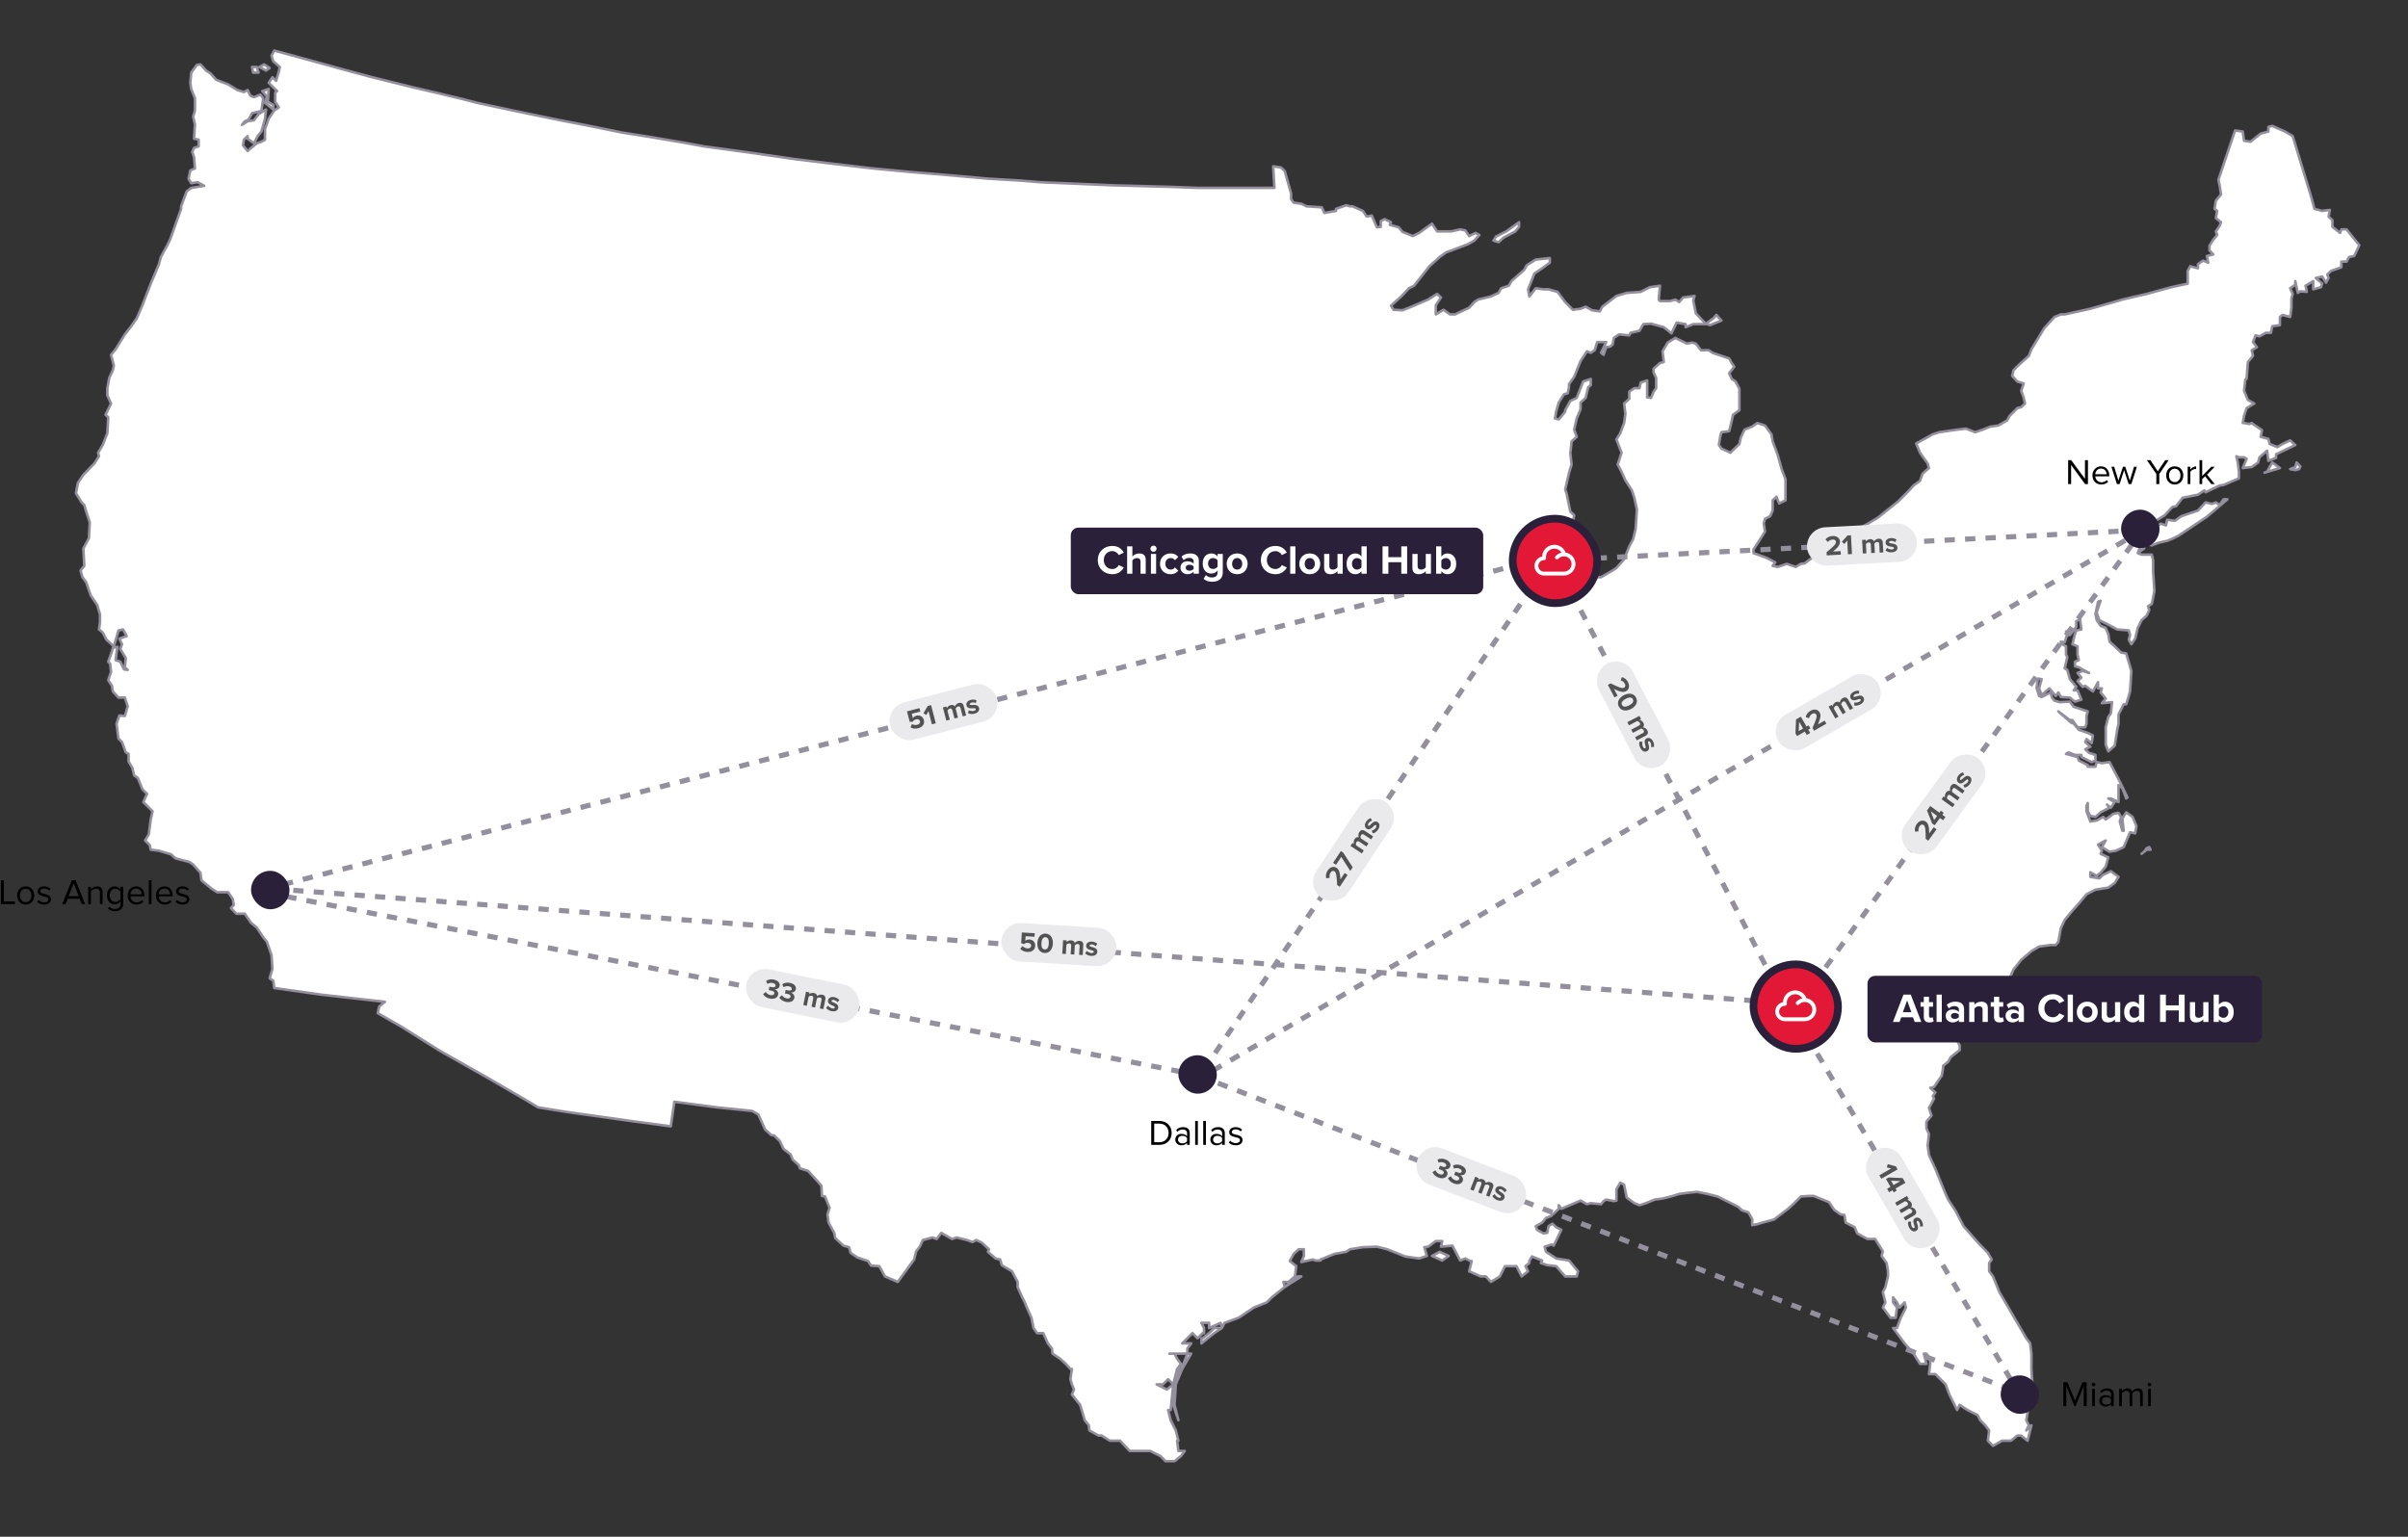
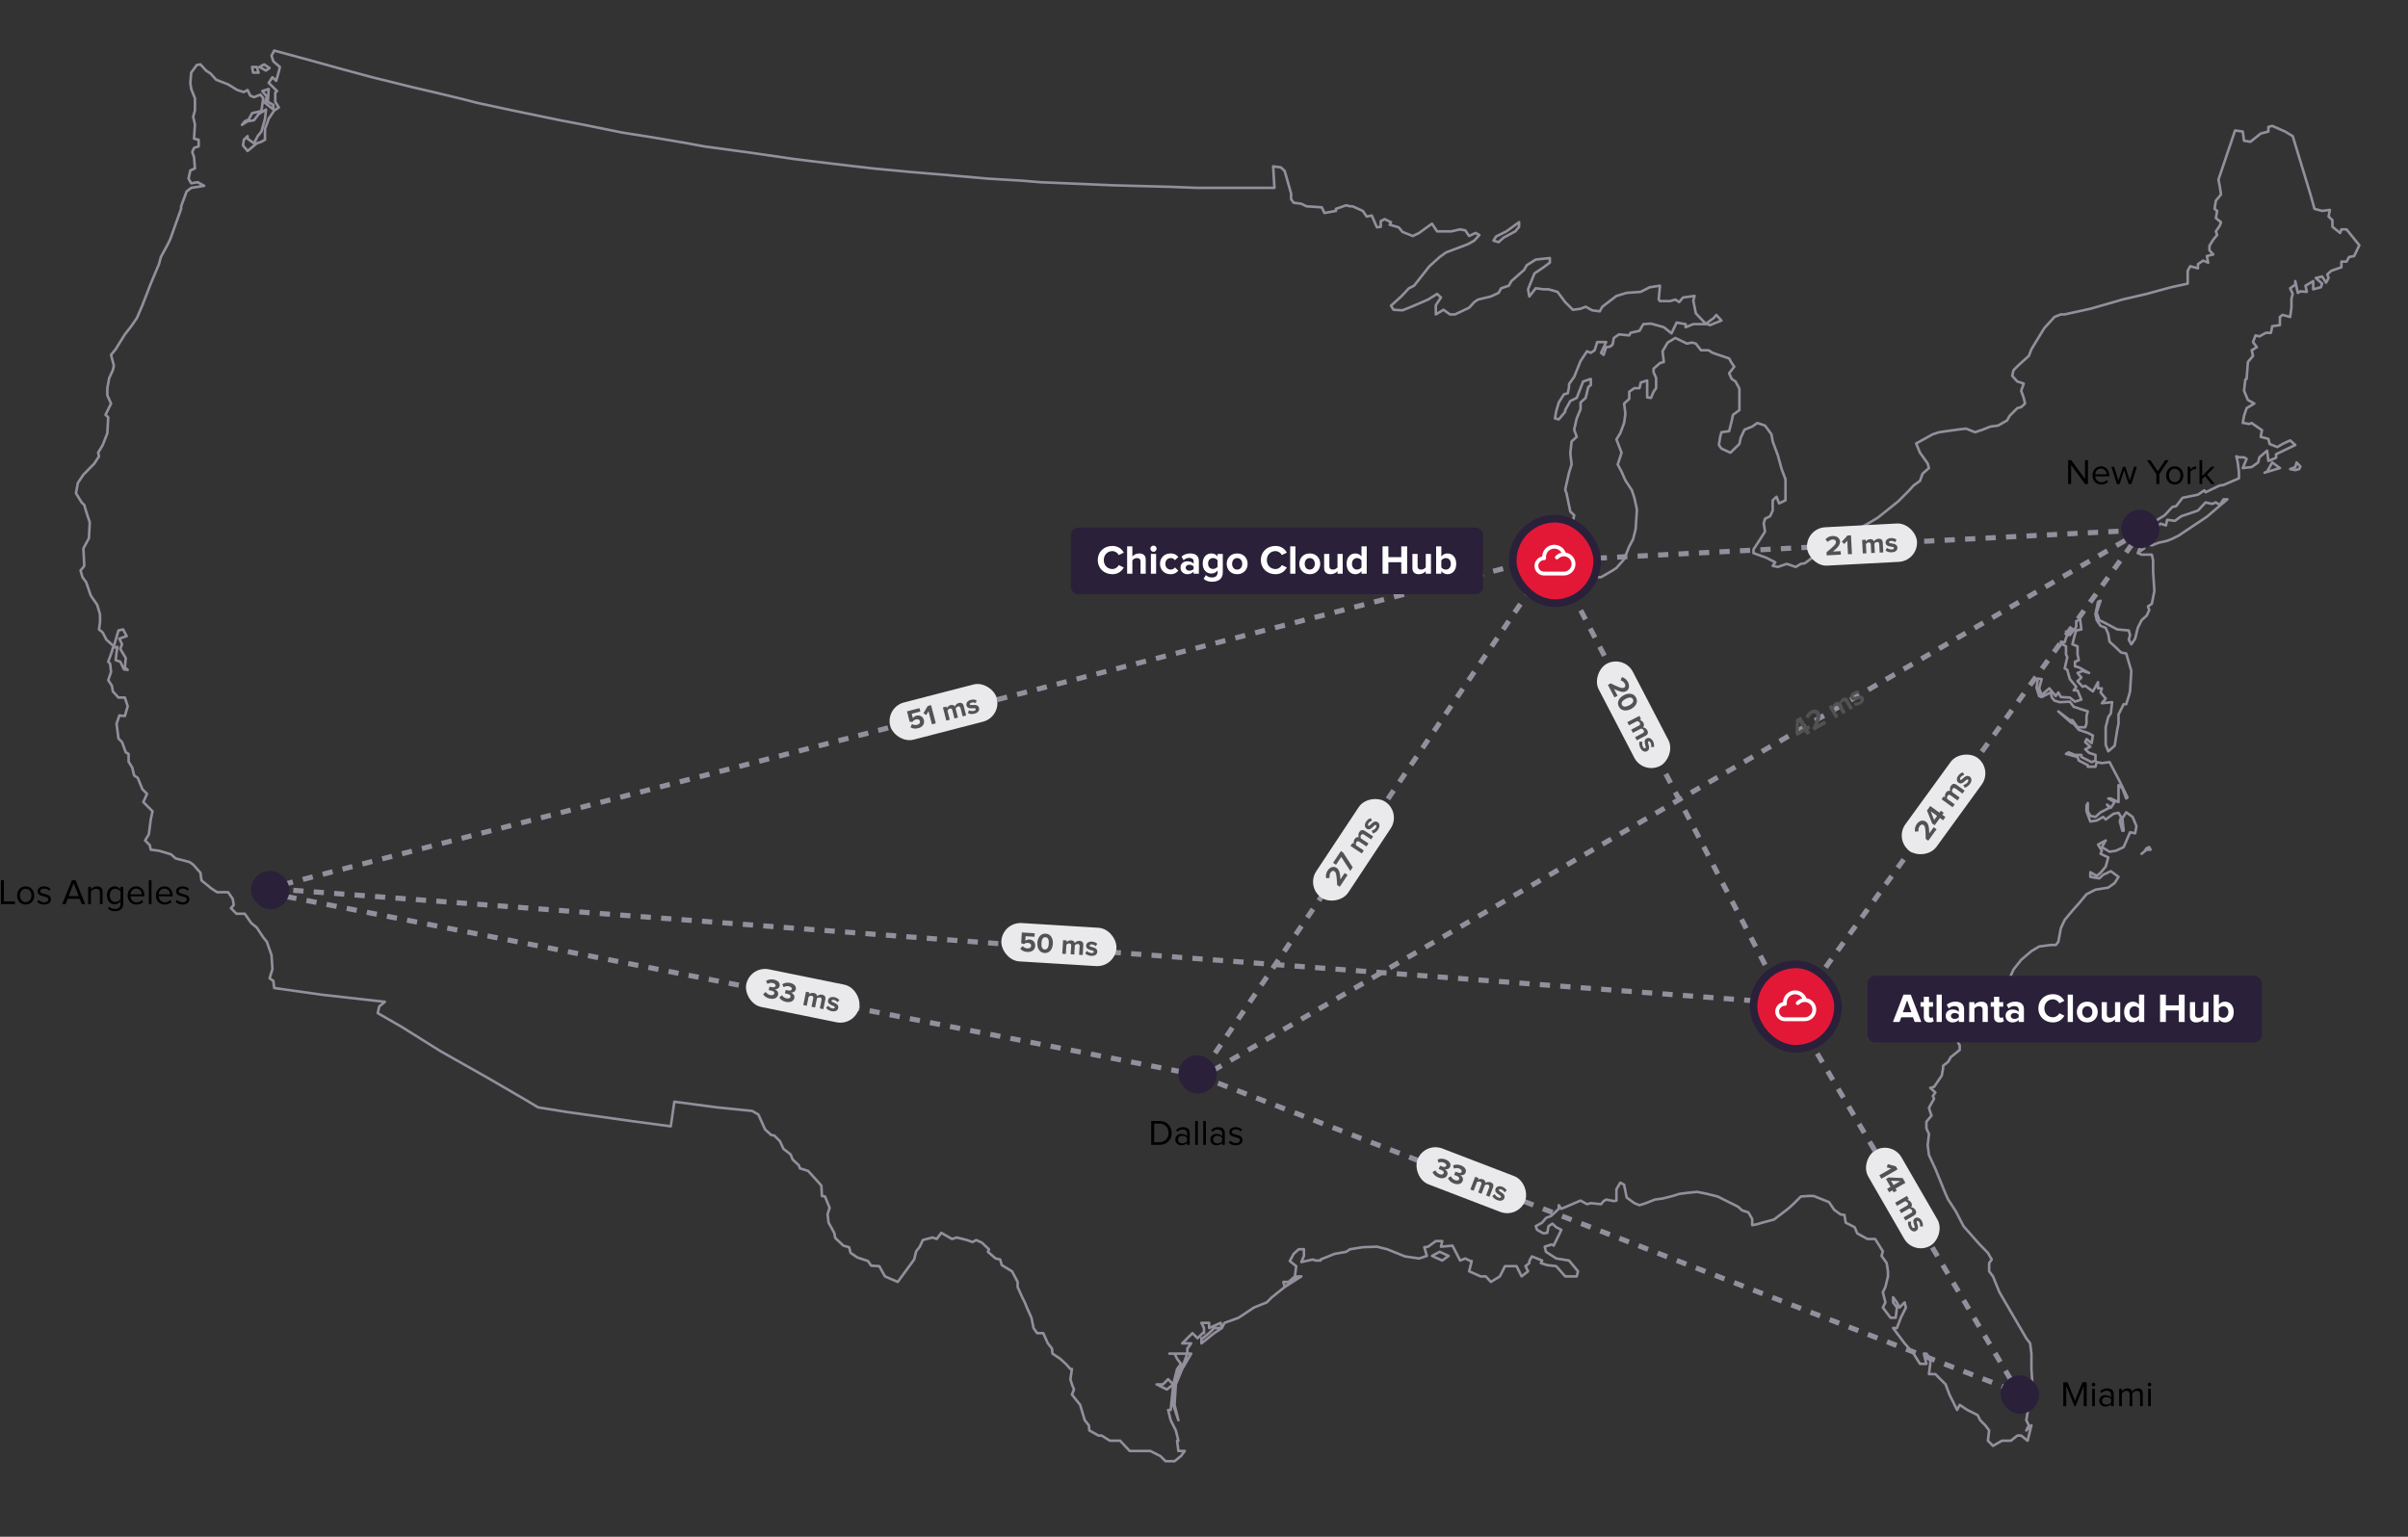
<svg xmlns="http://www.w3.org/2000/svg" width="940" height="600" viewBox="0 0 940 600" fill="none">
  <rect x="0" y="0" width="940" height="600" fill="#333333" stroke="none" />
  <g clip-path="url(#clip0_1978_240)">
-     <path fill-rule="evenodd" clip-rule="evenodd" d="M458.498 548.5L459.998 554.5L457.998 548.5L458.998 540.5V538.5L460.498 534.5L461.998 532.5L463.498 528.5H464.998L461.498 534.5L458.998 540.5L458.498 548.5ZM507.998 498.35L501.498 502.5L506.498 498.35H507.998ZM565.498 490.35L562.998 492.15L558.998 490.35L561.998 488.75L565.498 490.35ZM838.998 330.75L839.498 331.75H837.998L835.998 333.35L836.998 332.55L837.998 331.15L838.998 330.75ZM836.998 214.15L834.998 215.55L835.498 214.15V213.35V212.75L836.998 211.95V214.15ZM889.998 182.75L883.998 184.55L884.998 184.15L886.998 180.55L889.998 182.75ZM897.498 183.15L895.998 183.55L893.998 183.15L895.998 182.35L896.498 180.55L897.998 182.15L897.498 183.15ZM671.998 125.15L667.498 126.95L665.998 126.35L668.998 124.15L669.998 122.95L671.998 125.15ZM586.998 92.75L584.998 94.55L582.998 93.95L583.998 92.35L587.998 90.35L592.998 86.75V88.55L591.498 90.35L586.998 92.75ZM106.698 40.95V42.75L103.448 40.15L104.198 37.75L102.398 35.55L104.898 34.75L104.548 39.75L106.698 40.95ZM100.948 28.35H98.798L98.398 26.15H100.248L100.948 28.35ZM105.248 26.55L103.798 27.55L101.298 26.15L103.098 25.15L105.248 26.55ZM145.248 30.15L161.448 34.15L170.048 36.15L180.848 38.75L186.248 40.15L200.248 43.15L218.648 46.95L228.048 48.75L242.848 51.75L254.248 53.55L267.248 55.75L274.848 57.15L292.448 59.55L310.448 62.15L325.248 63.95L340.648 65.75L355.448 67.15L369.848 68.35L385.648 69.75L399.048 70.55L406.248 71.15L425.248 71.95L434.648 72.35L441.998 72.55L456.998 72.95L467.498 73.35H479.498H494.998H497.498L496.998 64.95L499.998 65.35L501.498 66.75L503.998 75.55V77.75L504.998 79.15L507.998 79.55L509.998 80.55L515.998 80.95L516.998 83.15L521.498 82.35V81.55L525.498 80.15L526.998 80.55H527.998L531.998 82.35L533.498 84.55L535.498 84.15L537.498 88.75L538.998 88.55V86.35L540.498 85.55L542.998 86.75L542.498 87.75L545.998 88.75L547.498 90.55L551.498 92.15L553.998 90.95L556.998 88.75L558.998 87.35L560.998 90.35H566.498L569.998 89.55L571.998 89.95L573.498 92.15L575.998 90.95L577.498 91.75L575.498 93.95L572.998 95.35L564.498 98.55L561.998 100.35L557.998 103.95L551.998 111.55L549.998 112.55L546.998 115.75L542.998 119.35L543.998 120.95L547.498 121.15L550.998 119.75L557.498 116.95L560.998 114.75L562.498 116.15L560.498 119.15V122.75L563.498 120.95L565.998 122.75H567.998L573.498 120.15L575.498 117.95L576.998 116.95L581.998 115.75L584.998 114.35L585.998 112.55L588.998 111.55L589.998 109.75L594.998 105.35L595.998 103.55L599.498 101.35L604.998 100.75V102.55L601.998 104.75L598.998 106.75L596.498 112.95L596.998 115.75L599.498 112.55L602.498 112.95H604.498L607.998 113.95L610.998 117.95L613.998 120.95L616.998 120.55L618.998 119.75L621.498 121.15L624.498 121.55L625.498 119.75L630.998 115.55L634.998 114.35L640.498 113.95L643.998 112.15L647.998 111.55L647.498 116.95L647.998 117.55H651.998L653.998 116.95L655.498 117.95L656.998 116.15L661.498 115.55L660.998 117.35L661.998 122.35L665.998 126.55H662.998H660.998L657.998 127.75V126.55L654.498 125.95L652.498 130.15L649.498 127.75L644.498 126.35L641.498 126.55L639.998 129.15L636.498 129.95L635.998 130.95L631.998 130.55L629.998 131.95L629.498 134.55L628.498 135.35L626.998 135.55L625.998 138.55L624.998 137.75L626.998 133.55H623.498L622.498 136.75L620.998 137.75L619.498 137.15L616.998 140.95L614.498 147.15L612.498 149.95V151.15L611.998 153.55L610.498 153.95L608.498 157.15L607.498 160.55L606.998 163.35L608.498 163.75L610.998 160.75V160.15L612.998 156.55L615.498 155.35L617.998 148.95L620.998 147.95V150.35L619.998 151.15L618.998 155.35L616.998 157.15V159.75L615.498 163.35L614.498 167.75L615.498 170.55L613.498 172.35L612.998 176.95L613.498 181.35L612.498 184.55L610.998 191.15L611.498 192.55L612.998 199.75L614.498 201.15L613.998 203.75L614.498 207.35L613.998 211.55L615.498 214.55L616.998 215.95L618.498 220.95L619.998 223.75L622.498 225.35H624.998L629.498 222.75L630.998 221.75L633.998 218.35L635.998 213.35L637.498 210.55L638.498 206.55L638.998 198.95L637.998 194.35L636.998 191.35L634.498 187.55L632.998 184.15L631.498 181.35L632.998 176.75L630.998 171.55L632.498 169.15L633.998 165.15L634.498 161.55L633.998 157.55L635.998 155.75V152.95L637.998 151.55H639.998L640.498 149.35L642.998 148.55V155.15L644.498 155.35L645.498 152.95L646.498 151.55V147.55L645.498 145.35V143.95L647.998 141.75L649.498 141.35L648.998 137.15L650.998 133.75L653.998 131.95L658.498 134.15L660.498 133.75L661.998 134.15L663.998 136.75H666.998L668.498 137.75L674.998 139.95L675.998 141.75L676.998 143.15L674.998 145.75L675.998 147.95L677.498 148.95L678.998 151.75V156.55V160.15L676.498 161.95L675.998 164.35L674.998 168.35L671.998 168.75L671.498 170.55L670.998 173.75L671.998 175.15L675.498 176.75L678.998 173.35L679.498 170.95L680.998 167.75L683.998 166.55L685.998 165.15L688.998 166.15L691.498 169.55L691.998 172.35L693.998 177.75L695.498 183.15L696.998 187.15V188.15V191.75V195.35L694.498 196.55L693.498 193.95L691.998 195.35V199.35L690.998 201.55L688.998 202.55L688.498 204.35L688.998 207.55L687.998 209.15L684.498 214.55V215.95L689.498 217.75L692.998 219.55L691.998 220.95L693.998 221.35L697.498 220.15L700.998 221.35L702.998 220.15L704.498 219.95L707.998 217.35L708.998 217.75L712.498 217.35L715.998 213.75L718.998 210.55L722.998 207.95L729.998 203.95L732.998 202.15L740.998 195.75L744.998 191.75L746.998 189.55L749.498 187.75L750.498 184.95L752.998 182.75L752.498 180.95L749.498 176.75L747.998 173.15L754.498 169.55L756.998 168.75L763.998 167.75L767.498 167.35L770.998 168.75L773.998 167.75L776.998 166.55L779.998 166.15L783.498 164.15L784.498 162.35L787.498 159.35L788.998 158.95L790.498 157.55L789.998 155.35L788.998 152.55L789.998 149.75L787.498 148.95L785.498 146.75L785.998 144.55L787.998 142.55L791.998 138.95L792.998 136.35L797.998 128.15L801.998 123.75L804.498 122.75H805.998L815.998 120.55L826.498 117.55L828.498 116.95L837.998 114.75L847.498 112.15L853.998 110.75V105.75L854.998 103.95L857.998 104.75V103.15L859.998 101.75L861.998 102.55L861.498 99.95L863.998 99.35L862.498 97.75V95.95L863.998 93.55L865.498 91.75L864.998 90.35L866.498 88.15L866.998 86.75L864.998 85.15L865.498 82.35L864.498 81.55L864.998 78.35L866.998 75.95L866.498 72.55L865.998 70.15L872.498 50.95L875.498 51.35L875.998 54.95L878.498 55.35L882.498 52.15L885.498 51.35V49.55L886.998 49.15L891.998 51.35L894.998 53.15L901.998 76.15L903.498 81.55L906.498 82.35L909.498 81.95L908.998 84.55L910.498 85.95V88.55L913.498 90.95L913.998 89.55H915.998L920.998 95.75L918.998 99.95L916.998 100.35L915.998 102.15H913.998V104.35L909.998 105.75L908.498 107.15L908.998 108.55L907.998 110.35L906.498 107.95L903.998 108.55L906.498 110.75L905.998 112.15L902.998 112.95V109.75L899.998 111.55L900.498 113.95L897.998 113.75L896.998 114.35L895.998 109.75V111.15L893.998 112.55L894.998 114.75L894.498 116.55V120.15L893.998 123.75L890.998 122.95L889.998 123.75V126.95L886.998 127.35L886.498 129.95H884.498L881.998 131.35L880.498 130.95L879.498 133.55L880.998 135.55L878.998 136.75L879.498 138.95L877.498 141.35L876.998 147.95L876.498 148.15L875.998 152.55L877.498 156.15L879.998 157.55L876.998 159.35L875.998 162.35L875.498 165.15H875.998L877.998 165.55L878.998 165.15L879.498 165.55L882.998 167.95L882.498 170.55L885.498 171.35L885.998 173.35L888.998 174.55L890.998 173.35L893.998 171.95L895.998 173.75L888.498 177.35V178.75L885.498 179.95L884.998 175.95L881.998 178.55L881.498 180.55L878.998 182.35L875.498 182.75L876.998 179.15L875.998 178.55H873.998L872.998 178.15L873.498 180.35L873.998 184.15V186.75L867.998 189.35L866.498 189.55L860.998 192.2L860.498 191.45L857.998 193.15L851.998 194.35L849.498 197.6L847.998 197.95L844.998 201.2L841.498 203.35L840.498 205.75V207.65L841.498 207.95V205.85L843.498 204.45L845.498 205.15L845.998 202.95L848.998 203.35L851.498 201.55L857.998 199.35L860.998 196.15L863.498 196.75L864.998 196.15L866.498 197.15L867.998 194.95H869.498L861.498 201.75L850.498 209.1L847.998 210.35L845.998 211.15L842.498 211.95L839.998 212.95L837.998 212.35V210.55L840.498 207.65L837.498 210.3V210.55L835.498 212.35V212.75V213.35L834.498 215.95L835.998 216.55H839.998L840.498 218.75V223.15L840.998 230.75L839.998 235.75L838.498 236.75L838.998 238.15L837.998 240.35L835.998 242.15L834.498 245.15L833.498 249.35L831.998 251.55L830.998 249.75L831.498 247.95L830.998 246.15L826.498 245.75L821.998 243.35L819.498 242.15L818.498 239.35V238.95L819.998 234.55L818.998 234.95L817.998 239.75L818.498 242.15L819.998 244.35L821.998 245.15L822.998 247.55L823.498 250.55L825.498 252.35L827.998 254.75L829.998 255.15L831.998 261.95L831.498 269.95L830.998 271.75L829.998 274.95H828.998L826.998 278.95V282.55L826.498 284.95L825.498 291.15L822.998 293.35L821.998 290.75V283.95L822.998 279.95L823.998 278.55L824.498 274.15L820.498 274.55L821.998 272.75L819.998 270.35L820.498 268.75H818.998V266.35L816.998 269.95L813.998 267.75L812.998 268.15L810.998 265.95L812.498 264.55L810.998 262.75L812.998 261.95L815.498 262.75L811.498 260.55L809.998 260.15V258.35L811.498 257.75L810.998 255.55V252.35L808.998 251.55L809.998 247.55L810.498 246.15L812.498 245.75L811.998 241.75L810.498 242.55V244.75L807.998 247.95L806.498 246.55L806.998 247.55L805.998 250.75L804.498 250.55V251.15L806.498 252.35V255.55L806.998 256.55L805.998 260.95L806.998 261.55L807.998 265.15L810.498 268.15L809.498 269.55H810.998L812.498 273.15L809.998 273.95L807.998 272.35L804.498 272.15L803.498 270.35L802.498 271.75L799.998 268.75L796.998 271.35L795.998 268.75L796.998 265.15L795.498 264.95L794.998 268.55L795.998 271.75L796.998 272.15L800.498 270.35L800.998 272.35L801.998 273.55L803.998 274.15L807.998 273.95L809.498 275.95L814.998 277.75L814.498 279.55V282.55L813.998 283.95H810.998L808.998 281.15H807.998L803.498 277.75L808.498 282.15L809.498 282.55L811.498 284.95L814.998 286.15L816.998 287.15L816.498 290.15L814.498 288.55L813.998 289.75L815.998 291.55L813.998 292.55L815.498 293.95L817.998 294.75V296.95L816.498 297.55L812.498 295.55V294.75H809.998L807.498 293.75L806.498 294.35L810.998 295.55L811.498 296.95L814.998 298.75V299.35H816.998H817.998L818.498 297.55L820.498 297.95L823.498 297.55L827.498 305.15L830.498 311.35L829.998 311.75L828.498 307.75L826.998 306.55V311.75V313.15L823.998 311.75H822.998L825.498 313.15L823.998 315.35L822.498 314.15L823.498 315.35L819.998 317.15L817.998 318.95L815.998 318.55L814.998 316.75V313.55L814.498 314.55V316.75L815.998 320.75L818.498 320.35L820.998 318.95L821.998 319.95L824.998 317.75L826.998 317.35L827.998 318.95L827.498 320.75L828.498 324.35H828.998L828.498 319.55L829.998 317.15L832.498 318.95L833.998 322.55L833.498 325.35L831.498 324.95L828.998 330.75L825.998 332.15L823.498 332.55L820.498 330.75L821.998 328.15L818.998 329.75L820.498 332.15L819.998 333.35L822.998 334.75L821.998 338.35L819.998 340.75L818.498 341.95L815.998 340.55V342.35L819.498 342.95L820.998 341.55L823.998 340.15L826.998 342.35L825.498 344.75L822.998 346.55L817.998 347.35L814.498 349.15L811.498 352.75L808.998 355.55L805.998 359.15L804.498 362.35L803.498 367.75L802.498 368.95H800.498L795.998 369.55L792.998 371.35L788.998 374.75L785.998 378.55L784.998 380.75L783.998 384.75V387.95L782.998 389.35L781.998 391.95L777.998 392.35L778.498 394.75L776.498 397.35L773.998 399.15V400.55L771.998 402.35L769.998 403.15L767.998 404.95L766.498 405.95L763.998 406.35L764.998 408.15V409.95L761.498 412.75L760.498 414.55L758.498 416.15V417.15L757.998 419.95L754.998 424.35L753.498 424.75L755.498 426.55L754.498 427.95L754.998 428.95L752.998 432.55L753.498 434.15L753.998 435.55L751.998 437.95V440.55L752.998 442.75L752.498 447.15L752.998 450.95L755.498 456.35L759.498 466.15L760.498 468.35L763.498 472.95L766.498 478.75L772.498 485.55L775.998 489.15L777.498 491.75L776.498 493.15V496.35L777.998 498.35L780.498 504.5L783.998 510.5L787.498 516.5L790.998 522.5L792.498 524.5L792.998 528.5V534.5L793.498 542.5L794.498 546.5L791.998 548.5L790.998 554.5L791.998 556.5L790.998 558.5L792.998 556.5L791.498 562.5L788.998 560.5H787.498L784.998 562.5H781.998H781.498L777.998 564.5L775.998 562.5L776.498 558.5L774.998 556.5L772.998 554.5L771.998 552.5L767.998 550.5L764.998 548.5L763.998 550.5L760.998 544.5L759.498 540.5L755.498 536.5H752.998L753.498 532.5V530.5L751.998 528.5H750.998L751.998 532.5H750.998H749.498L746.998 528.5L743.498 524.5L740.498 520.5L738.998 518.5H740.498L741.998 514.5L743.998 510.5L743.498 508.5L741.498 510.5L740.498 508.5L738.998 506.5V508.5L740.498 510.5L739.998 514.5H737.998L734.998 510.5L735.998 508.5L734.998 504.5L735.998 502.5L736.998 498.35V496.35L736.498 493.15L734.498 490.35L734.998 488.55L733.998 486.95L731.998 483.75H728.998L724.998 481.55L723.998 479.15L720.498 477.35L719.998 474.35L718.498 474.15L715.998 472.35L713.998 469.35L709.498 467.55L707.998 466.95H705.998L702.998 467.15L699.998 470.15L697.998 471.95L692.498 476.15L687.998 477.35L685.998 477.95L683.998 478.35V475.95L682.498 473.35L679.998 472.55L678.498 471.15L670.498 467.15L666.498 466.15L662.498 465.35L658.498 465.75L655.498 466.15L652.998 466.95L648.998 467.95L645.998 468.35L642.498 469.75L639.998 470.55L637.998 469.75L634.998 467.55L633.998 462.55L632.498 461.75L630.998 464.35V468.75L629.998 468.95L626.998 468.35L625.998 468.95L624.998 470.15L620.998 469.75L619.498 470.15L616.998 468.75L609.498 471.95L608.498 470.55V471.95L605.498 474.75L603.498 475.55L601.998 477.35L599.498 478.75L599.998 480.15L602.498 481.55L603.998 481.35L604.498 478.75L605.998 477.75L607.498 479.15L609.498 480.15L606.498 486.35L605.998 485.95H605.498L602.998 486.75L603.498 488.75L607.498 491.35L612.498 492.15L615.998 496.35L615.498 498.35H610.998L607.498 494.35L603.998 493.95L601.498 493.15L601.998 492.15L597.998 490.55L596.998 492.35V492.75V493.15L595.498 494.35L596.498 496.35L593.998 498.35L591.998 494.35H589.998H587.498L585.498 498.35L581.998 500.5L579.998 498.35H577.998L573.498 496.35L574.498 492.35H573.998L571.998 491.35L569.998 492.15L566.998 486.35L562.498 486.75L562.998 484.55H560.498L557.498 486.75L555.998 486.95L556.998 490.35L553.998 491.35L548.498 490.55L541.498 487.75L537.498 486.75L531.998 486.95L526.998 487.75L525.498 488.75L520.998 489.55L515.498 491.75V492.15H513.498L512.498 491.75L507.998 492.75L508.998 490.35V487.75H506.998L504.998 489.55L503.498 492.35L505.998 494.35L505.498 498.35L502.998 500.5H500.998L501.498 502.5L496.498 506.5L494.498 508.5L489.498 510.5L483.498 514.5L477.998 516.5L476.998 518.5L473.998 520.5L468.998 524.5V522.5H469.498L471.998 520.5L473.998 518.5H476.998L476.498 516.5L471.998 518.5V516.5H470.498H468.998L469.998 518.5V520.5H469.498L467.498 522.5L465.498 520.5L461.498 524.5H464.998L463.498 526.5V528.5H462.998H457.498H456.498H458.498L459.498 530.5L460.998 532.5L459.498 534.5L457.998 540.5L455.998 538.5L453.998 540.5H451.498L455.498 542.5L457.998 540.5L456.998 550.5H455.998L456.998 554.5L458.998 558.5L459.998 562.5H459.498L459.998 566.5H462.498L460.998 568.5L458.498 570.5H457.998H454.998L452.998 568.5L448.998 566.5H444.998H440.998L437.248 562.5H434.648H433.248L430.048 560.5H428.848L425.248 558.5L425.048 556.5L423.448 554.5L421.648 548.5L418.448 544.5L419.248 542.5L418.448 540.5L417.848 538.5L418.448 534.5H417.848L416.048 532.5L413.848 530.5L410.848 528.5L410.648 526.5L409.048 524.5L407.248 520.5H404.848L403.448 518.5L402.648 514.5L400.848 510.5L400.048 508.5L399.048 506.5L397.248 502.5V500.5L395.048 496.35L391.048 493.95L390.448 491.75L388.648 491.35L385.648 488.75L386.048 487.75L383.248 485.15L381.048 484.15L379.648 484.95L377.448 484.15L373.448 483.15L371.648 483.75L367.448 481.35L365.648 483.75L364.048 483.15L360.248 484.15L359.048 486.75L357.648 488.55L356.848 491.75L350.448 500.5L345.448 498.35L343.248 494.35L340.048 494.15L338.848 492.35L334.648 490.95L332.048 489.15L331.448 486.95L329.248 486.35L326.048 483.35L325.648 481.35L323.448 477.35L323.048 474.15L323.848 471.55L322.048 467.15L320.848 466.95L320.648 462.95L319.448 461.55L315.448 457.15L312.248 456.15L311.848 454.95L309.448 452.75L308.648 450.75L305.848 448.55L304.448 445.55L302.248 443.35L301.048 443.15L298.648 440.95L296.048 435.15L293.648 433.75L279.848 432.35L263.248 430.15L261.848 439.75L246.848 437.75L221.248 434.15L210.048 432.35L205.048 429.35L190.248 420.75L171.848 410.35L156.848 400.95L147.448 395.55L148.048 392.95L150.248 391.15L125.448 388.35L107.048 385.75L106.698 382.95L105.248 381.95L106.348 378.35L105.998 372.95L104.198 367.75L102.748 365.95L100.248 362.15L98.048 360.35L95.548 356.75H92.298L90.148 354.55L91.248 353.35L90.848 350.95L89.048 348.35H84.748L82.598 346.95L78.648 343.75L78.248 340.75L75.398 337.55L73.948 336.55L68.548 335.15L66.748 333.55L62.048 332.15L58.848 331.75L58.448 329.95L56.648 328.15L58.098 325.75L58.848 319.95L59.548 316.75L55.948 313.15L57.398 309.95L55.598 308.15L53.798 303.75L52.348 302.75L51.648 299.75L50.198 297.35V294.35L49.098 293.75L47.648 289.75L46.248 288.35L45.498 282.55L46.598 279.35L48.748 279.55L49.848 275.75L48.748 272.35H46.248L44.048 269.95L43.698 267.75L42.248 265.55L43.348 262.35L42.998 259.15L42.248 258.35L43.698 254.35L44.048 252.95L45.848 252.55L45.498 254.75L45.148 257.75L46.948 258.35L48.398 261.35L49.848 261.55L48.748 260.55L49.098 256.95L46.948 253.35L47.648 251.55L46.598 249.35L49.448 248.35L48.048 245.75L46.248 246.15L44.448 252.35L41.548 249.75L40.098 246.95L38.648 245.75L39.048 242.95V239.95L37.948 236.15L35.448 232.55L33.648 227.35L32.198 225.35L31.448 222.75L32.898 220.95L32.548 214.15L34.698 210.15L35.048 203.95L33.648 199.75L32.898 197.15L31.848 196.15L29.648 192.55L30.398 188.55L32.548 185.35L36.848 180.95L38.648 178.15L38.298 176.75L40.098 173.75L41.898 169.15L42.248 162.95L41.198 161.95L43.348 157.55L41.898 154.35V151.55L42.648 147.55L44.048 144.55L44.448 142.75L43.348 138.55L45.148 136.35L48.748 130.55L51.248 127.35L53.448 124.15L55.598 119.15L58.848 110.75L62.048 103.15L62.798 100.35L65.298 95.75L66.398 93.55L70.698 81.55V80.55L72.848 74.75L74.648 73.35L79.698 72.55L77.198 71.15L74.648 71.55L73.598 69.75L74.298 66.55L76.098 65.75L75.748 61.35L75.048 59.35L75.748 57.75L77.548 57.15V54.55L75.748 54.15L76.098 48.55L75.398 45.55L76.098 43.15V38.35L74.648 34.75L74.298 32.35L74.648 28.35L76.848 25.35L78.248 25.15L80.448 27.55L82.248 28.75L84.398 31.15L89.048 32.95L92.648 35.15L95.198 35.95L96.648 35.15L97.698 37.35L99.148 37.95L101.648 36.95L102.748 38.35L102.048 43.35L98.448 44.15L96.998 46.75L95.548 47.35L94.448 48.75L96.648 47.35L99.148 46.95L100.948 44.55L103.848 42.75L103.448 46.35L102.048 51.35L100.598 53.15L99.148 55.95L96.648 54.15V53.15L95.198 54.55L94.848 56.75L96.648 58.95L100.248 55.95L102.048 55.35L103.448 54.55V50.35L104.898 46.35L107.048 43.15L108.848 41.95L107.448 39.75V36.95V36.15L108.148 35.55L104.898 32.35L106.348 30.15L107.798 31.55L108.848 27.95L109.248 26.15L106.698 23.95L105.998 21.75L107.048 19.75L121.098 23.55L133.348 26.95L145.248 30.15Z" fill="white" />
    <path d="M458.998 540.5L457.998 548.5L459.998 554.5L458.498 548.5L458.998 540.5ZM458.998 540.5V538.5L460.498 534.5L461.998 532.5L463.498 528.5M458.998 540.5L461.498 534.5L464.998 528.5H463.498M463.498 528.5V526.5L464.998 524.5H461.498L465.498 520.5L467.498 522.5L469.498 520.5H469.998V518.5L468.998 516.5H470.498H471.998V518.5L476.498 516.5L476.998 518.5M463.498 528.5H462.998H457.498H456.498H458.498L459.498 530.5L460.998 532.5L459.498 534.5L457.998 540.5M501.498 502.5L507.998 498.35H506.498L501.498 502.5ZM501.498 502.5L500.998 500.5H502.998L505.498 498.35L505.998 494.35L503.498 492.35L504.998 489.55L506.998 487.75H508.998V490.35L507.998 492.75L512.498 491.75L513.498 492.15H515.498V491.75L520.998 489.55L525.498 488.75L526.998 487.75L531.998 486.95L537.498 486.75L541.498 487.75L548.498 490.55L553.998 491.35L556.998 490.35L555.998 486.95L557.498 486.75L560.498 484.55H562.998L562.498 486.75L566.998 486.35L569.998 492.15L571.998 491.35L573.998 492.35H574.498L573.498 496.35L577.998 498.35H579.998L581.998 500.5L585.498 498.35L587.498 494.35H589.998H591.998L593.998 498.35L596.498 496.35L595.498 494.35L596.998 493.15V492.75V492.35L597.998 490.55L601.998 492.15L601.498 493.15L603.998 493.95L607.498 494.35L610.998 498.35H615.498L615.998 496.35L612.498 492.15L607.498 491.35L603.498 488.75L602.998 486.75L605.498 485.95H605.998L606.498 486.35L609.498 480.15L607.498 479.15L605.998 477.75L604.498 478.75L603.998 481.35L602.498 481.55L599.998 480.15L599.498 478.75L601.998 477.35L603.498 475.55L605.498 474.75L608.498 471.95V470.55L609.498 471.95L616.998 468.75L619.498 470.15L620.998 469.75L624.998 470.15L625.998 468.95L626.998 468.35L629.998 468.95L630.998 468.75V464.35L632.498 461.75L633.998 462.55L634.998 467.55L637.998 469.75L639.998 470.55L642.498 469.75L645.998 468.35L648.998 467.95L652.998 466.95L655.498 466.15L658.498 465.75L662.498 465.35L666.498 466.15L670.498 467.15L678.498 471.15L679.998 472.55L682.498 473.35L683.998 475.95V478.35L685.998 477.95L687.998 477.35L692.498 476.15L697.998 471.95L699.998 470.15L702.998 467.15L705.998 466.95H707.998L709.498 467.55L713.998 469.35L715.998 472.35L718.498 474.15L719.998 474.35L720.498 477.35L723.998 479.15L724.998 481.55L728.998 483.75H731.998L733.998 486.95L734.998 488.55L734.498 490.35L736.498 493.15L736.998 496.35V498.35L735.998 502.5L734.998 504.5L735.998 508.5L734.998 510.5L737.998 514.5H739.998L740.498 510.5L738.998 508.5V506.5L740.498 508.5L741.498 510.5L743.498 508.5L743.998 510.5L741.998 514.5L740.498 518.5H738.998L740.498 520.5L743.498 524.5L746.998 528.5L749.498 532.5H750.998H751.998L750.998 528.5H751.998L753.498 530.5V532.5L752.998 536.5H755.498L759.498 540.5L760.998 544.5L763.998 550.5L764.998 548.5L767.998 550.5L771.998 552.5L772.998 554.5L774.998 556.5L776.498 558.5L775.998 562.5L777.998 564.5L781.498 562.5H781.998H784.998L787.498 560.5H788.998L791.498 562.5L792.998 556.5L790.998 558.5L791.998 556.5L790.998 554.5L791.998 548.5L794.498 546.5L793.498 542.5L792.998 534.5V528.5L792.498 524.5L790.998 522.5L787.498 516.5L783.998 510.5L780.498 504.5L777.998 498.35L776.498 496.35V493.15L777.498 491.75L775.998 489.15L772.498 485.55L766.498 478.75L763.498 472.95L760.498 468.35L759.498 466.15L755.498 456.35L752.998 450.95L752.498 447.15L752.998 442.75L751.998 440.55V437.95L753.998 435.55L753.498 434.15L752.998 432.55L754.998 428.95L754.498 427.95L755.498 426.55L753.498 424.75L754.998 424.35L757.998 419.95L758.498 417.15V416.15L760.498 414.55L761.498 412.75L764.998 409.95V408.15L763.998 406.35L766.498 405.95L767.998 404.95L769.998 403.15L771.998 402.35L773.998 400.55V399.15L776.498 397.35L778.498 394.75L777.998 392.35L781.998 391.95L782.998 389.35L783.998 387.95V384.75L784.998 380.75L785.998 378.55L788.998 374.75L792.998 371.35L795.998 369.55L800.498 368.95H802.498L803.498 367.75L804.498 362.35L805.998 359.15L808.998 355.55L811.498 352.75L814.498 349.15L817.998 347.35L822.998 346.55L825.498 344.75L826.998 342.35L823.998 340.15L820.998 341.55L819.498 342.95L815.998 342.35V340.55L818.498 341.95L819.998 340.75L821.998 338.35L822.998 334.75L819.998 333.35L820.498 332.15L818.998 329.75L821.998 328.15L820.498 330.75L823.498 332.55L825.998 332.15L828.998 330.75L831.498 324.95L833.498 325.35L833.998 322.55L832.498 318.95L829.998 317.15L828.498 319.55L828.998 324.35H828.498L827.498 320.75L827.998 318.95L826.998 317.35L824.998 317.75L821.998 319.95L820.998 318.95L818.498 320.35L815.998 320.75L814.498 316.75V314.55L814.998 313.55V316.75L815.998 318.55L817.998 318.95L819.998 317.15L823.498 315.35L822.498 314.15L823.998 315.35L825.498 313.15L822.998 311.75H823.998L826.998 313.15V311.75V306.55L828.498 307.75L829.998 311.75L830.498 311.35L827.498 305.15L823.498 297.55L820.498 297.95L818.498 297.55L817.998 299.35H816.998H814.998V298.75L811.498 296.95L810.998 295.55L806.498 294.35L807.498 293.75L809.998 294.75H812.498V295.55L816.498 297.55L817.998 296.95V294.75L815.498 293.95L813.998 292.55L815.998 291.55L813.998 289.75L814.498 288.55L816.498 290.15L816.998 287.15L814.998 286.15L811.498 284.95L809.498 282.55L808.498 282.15L803.498 277.75L807.998 281.15H808.998L810.998 283.95H813.998L814.498 282.55V279.55L814.998 277.75L809.498 275.95L807.998 273.95L803.998 274.15L801.998 273.55L800.998 272.35L800.498 270.35L796.998 272.15L795.998 271.75L794.998 268.55L795.498 264.95L796.998 265.15L795.998 268.75L796.998 271.35L799.998 268.75L802.498 271.75L803.498 270.35L804.498 272.15L807.998 272.35L809.998 273.95L812.498 273.15L810.998 269.55H809.498L810.498 268.15L807.998 265.15L806.998 261.55L805.998 260.95L806.998 256.55L806.498 255.55V252.35L804.498 251.15V250.55L805.998 250.75L806.998 247.55L806.498 246.55L807.998 247.95L810.498 244.75V242.55L811.998 241.75L812.498 245.75L810.498 246.15L809.998 247.55L808.998 251.55L810.998 252.35V255.55L811.498 257.75L809.998 258.35V260.15L811.498 260.55L815.498 262.75L812.998 261.95L810.998 262.75L812.498 264.55L810.998 265.95L812.998 268.15L813.998 267.75L816.998 269.95L818.998 266.35V268.75H820.498L819.998 270.35L821.998 272.75L820.498 274.55L824.498 274.15L823.998 278.55L822.998 279.95L821.998 283.95V290.75L822.998 293.35L825.498 291.15L826.498 284.95L826.998 282.55V278.95L828.998 274.95H829.998L830.998 271.75L831.498 269.95L831.998 261.95L829.998 255.15L827.998 254.75L825.498 252.35L823.498 250.55L822.998 247.55L821.998 245.15L819.998 244.35L818.498 242.15L817.998 239.75L818.998 234.95L819.998 234.55L818.498 238.95V239.35L819.498 242.15L821.998 243.35L826.498 245.75L830.998 246.15L831.498 247.95L830.998 249.75L831.998 251.55L833.498 249.35L834.498 245.15L835.998 242.15L837.998 240.35L838.998 238.15L838.498 236.75L839.998 235.75L840.998 230.75L840.498 223.15V218.75L839.998 216.55H835.998L834.498 215.95L835.498 213.35M501.498 502.5L496.498 506.5L494.498 508.5L489.498 510.5L483.498 514.5L477.998 516.5L476.998 518.5M835.498 213.35V214.15L834.998 215.55L836.998 214.15V211.95L835.498 212.75M835.498 213.35V212.75M835.498 212.75V212.35L837.498 210.55V210.3L840.498 207.65M840.498 207.65V205.75L841.498 203.35L844.998 201.2L847.998 197.95L849.498 197.6L851.998 194.35L857.998 193.15L860.498 191.45L860.998 192.2L866.498 189.55L867.998 189.35L873.998 186.75V184.15L873.498 180.35L872.998 178.15L873.998 178.55H875.998L876.998 179.15L875.498 182.75L878.998 182.35L881.498 180.55L881.998 178.55L884.998 175.95L885.498 179.95L888.498 178.75V177.35L895.998 173.75L893.998 171.95L890.998 173.35L888.998 174.55L885.998 173.35L885.498 171.35L882.498 170.55L882.998 167.95L879.498 165.55L878.998 165.15L877.998 165.55L875.998 165.15H875.498L875.998 162.35L876.998 159.35L879.998 157.55L877.498 156.15L875.998 152.55L876.498 148.15L876.998 147.95L877.498 141.35L879.498 138.95L878.998 136.75L880.998 135.55L879.498 133.55L880.498 130.95L881.998 131.35L884.498 129.95H886.498L886.998 127.35L889.998 126.95V123.75L890.998 122.95L893.998 123.75L894.498 120.15V116.55L894.998 114.75L893.998 112.55L895.998 111.15V109.75L896.998 114.35L897.998 113.75L900.498 113.95L899.998 111.55L902.998 109.75V112.95L905.998 112.15L906.498 110.75L903.998 108.55L906.498 107.95L907.998 110.35L908.998 108.55L908.498 107.15L909.998 105.75L913.998 104.35V102.15H915.998L916.998 100.35L918.998 99.95L920.998 95.75L915.998 89.55H913.998L913.498 90.95L910.498 88.55V85.95L908.998 84.55L909.498 81.95L906.498 82.35L903.498 81.55L901.998 76.15L894.998 53.15L891.998 51.35L886.998 49.15L885.498 49.55V51.35L882.498 52.15L878.498 55.35L875.998 54.95L875.498 51.35L872.498 50.95L865.998 70.15L866.498 72.55L866.998 75.95L864.998 78.35L864.498 81.55L865.498 82.35L864.998 85.15L866.998 86.75L866.498 88.15L864.998 90.35L865.498 91.75L863.998 93.55L862.498 95.95V97.75L863.998 99.35L861.498 99.95L861.998 102.55L859.998 101.75L857.998 103.15V104.75L854.998 103.95L853.998 105.75V110.75L847.498 112.15L837.998 114.75L828.498 116.95L826.498 117.55L815.998 120.55L805.998 122.75H804.498L801.998 123.75L797.998 128.15L792.998 136.35L791.998 138.95L787.998 142.55L785.998 144.55L785.498 146.75L787.498 148.95L789.998 149.75L788.998 152.55L789.998 155.35L790.498 157.55L788.998 158.95L787.498 159.35L784.498 162.35L783.498 164.15L779.998 166.15L776.998 166.55L773.998 167.75L770.998 168.75L767.498 167.35L763.998 167.75L756.998 168.75L754.498 169.55L747.998 173.15L749.498 176.75L752.498 180.95L752.998 182.75L750.498 184.95L749.498 187.75L746.998 189.55L744.998 191.75L740.998 195.75L732.998 202.15L729.998 203.95L722.998 207.95L718.998 210.55L715.998 213.75L712.498 217.35L708.998 217.75L707.998 217.35L704.498 219.95L702.998 220.15L700.998 221.35L697.498 220.15L693.998 221.35L691.998 220.95L692.998 219.55L689.498 217.75L684.498 215.95V214.55L687.998 209.15L688.998 207.55L688.498 204.35L688.998 202.55L690.998 201.55L691.998 199.35V195.35L693.498 193.95L694.498 196.55L696.998 195.35V191.75V188.15V187.15L695.498 183.15L693.998 177.75L691.998 172.35L691.498 169.55L688.998 166.15L685.998 165.15L683.998 166.55L680.998 167.75L679.498 170.95L678.998 173.35L675.498 176.75L671.998 175.15L670.998 173.75L671.498 170.55L671.998 168.75L674.998 168.35L675.998 164.35L676.498 161.95L678.998 160.15V156.55V151.75L677.498 148.95L675.998 147.95L674.998 145.75L676.998 143.15L675.998 141.75L674.998 139.95L668.498 137.75L666.998 136.75H663.998L661.998 134.15L660.498 133.75L658.498 134.15L653.998 131.95L650.998 133.75L648.998 137.15L649.498 141.35L647.998 141.75L645.498 143.95V145.35L646.498 147.55V151.55L645.498 152.95L644.498 155.35L642.998 155.15V148.55L640.498 149.35L639.998 151.55H637.998L635.998 152.95V155.75L633.998 157.55L634.498 161.55L633.998 165.15L632.498 169.15L630.998 171.55L632.998 176.75L631.498 181.35L632.998 184.15L634.498 187.55L636.998 191.35L637.998 194.35L638.998 198.95L638.498 206.55L637.498 210.55L635.998 213.35L633.998 218.35L630.998 221.75L629.498 222.75L624.998 225.35H622.498L619.998 223.75L618.498 220.95L616.998 215.95L615.498 214.55L613.998 211.55L614.498 207.35L613.998 203.75L614.498 201.15L612.998 199.75L611.498 192.55L610.998 191.15L612.498 184.55L613.498 181.35L612.998 176.95L613.498 172.35L615.498 170.55L614.498 167.75L615.498 163.35L616.998 159.75V157.15L618.998 155.35L619.998 151.15L620.998 150.35V147.95L617.998 148.95L615.498 155.35L612.998 156.55L610.998 160.15V160.75L608.498 163.75L606.998 163.35L607.498 160.55L608.498 157.15L610.498 153.95L611.998 153.55L612.498 151.15V149.95L614.498 147.15L616.998 140.95L619.498 137.15L620.998 137.75L622.498 136.75L623.498 133.55H626.998L624.998 137.75L625.998 138.55L626.998 135.55L628.498 135.35L629.498 134.55L629.998 131.95L631.998 130.55L635.998 130.95L636.498 129.95L639.998 129.15L641.498 126.55L644.498 126.35L649.498 127.75L652.498 130.15L654.498 125.95L657.998 126.55V127.75L660.998 126.55H662.998H665.998L661.998 122.35L660.998 117.35L661.498 115.55L656.998 116.15L655.498 117.95L653.998 116.95L651.998 117.55H647.998L647.498 116.95L647.998 111.55L643.998 112.15L640.498 113.95L634.998 114.35L630.998 115.55L625.498 119.75L624.498 121.55L621.498 121.15L618.998 119.75L616.998 120.55L613.998 120.95L610.998 117.95L607.998 113.95L604.498 112.95H602.498L599.498 112.55L596.998 115.75L596.498 112.95L598.998 106.75L601.998 104.75L604.998 102.55V100.75L599.498 101.35L595.998 103.55L594.998 105.35L589.998 109.75L588.998 111.55L585.998 112.55L584.998 114.35L581.998 115.75L576.998 116.95L575.498 117.95L573.498 120.15L567.998 122.75H565.998L563.498 120.95L560.498 122.75V119.15L562.498 116.15L560.998 114.75L557.498 116.95L550.998 119.75L547.498 121.15L543.998 120.95L542.998 119.35L546.998 115.75L549.998 112.55L551.998 111.55L557.998 103.95L561.998 100.35L564.498 98.55L572.998 95.35L575.498 93.95L577.498 91.75L575.998 90.95L573.498 92.15L571.998 89.95L569.998 89.55L566.498 90.35H560.998L558.998 87.35L556.998 88.75L553.998 90.95L551.498 92.15L547.498 90.55L545.998 88.75L542.498 87.75L542.998 86.75L540.498 85.55L538.998 86.35V88.55L537.498 88.75L535.498 84.15L533.498 84.55L531.998 82.35L527.998 80.55H526.998L525.498 80.15L521.498 81.55V82.35L516.998 83.15L515.998 80.95L509.998 80.55L507.998 79.55L504.998 79.15L503.998 77.75V75.55L501.498 66.75L499.998 65.35L496.998 64.95L497.498 73.35H494.998H479.498H467.498L456.998 72.95L441.998 72.55L434.648 72.35L425.248 71.95L406.248 71.15L399.048 70.55L385.648 69.75L369.848 68.35L355.448 67.15L340.648 65.75L325.248 63.95L310.448 62.15L292.448 59.55L274.848 57.15L267.248 55.75L254.248 53.55L242.848 51.75L228.048 48.75L218.648 46.95L200.248 43.15L186.248 40.15L180.848 38.75L170.048 36.15L161.448 34.15L145.248 30.15L133.348 26.95L121.098 23.55L107.048 19.75L105.998 21.75L106.698 23.95L109.248 26.15L108.848 27.95L107.798 31.55L106.348 30.15L104.898 32.35L108.148 35.55L107.448 36.15V36.95V39.75L108.848 41.95L107.048 43.15L104.898 46.35L103.448 50.35V54.55L102.048 55.35L100.248 55.95L96.648 58.95L94.848 56.75L95.198 54.55L96.648 53.15V54.15L99.148 55.95L100.598 53.15L102.048 51.35L103.448 46.35L103.848 42.75L100.948 44.55L99.148 46.95L96.648 47.35L94.448 48.75L95.548 47.35L96.998 46.75L98.448 44.15L102.048 43.35L102.748 38.35L101.648 36.95L99.148 37.95L97.698 37.35L96.648 35.15L95.198 35.95L92.648 35.15L89.048 32.95L84.398 31.15L82.248 28.75L80.448 27.55L78.248 25.15L76.848 25.35L74.648 28.35L74.298 32.35L74.648 34.75L76.098 38.35V43.15L75.398 45.55L76.098 48.55L75.748 54.15L77.548 54.55V57.15L75.748 57.75L75.048 59.35L75.748 61.35L76.098 65.75L74.298 66.55L73.598 69.75L74.648 71.55L77.198 71.15L79.698 72.55L74.648 73.35L72.848 74.75L70.698 80.55V81.55L66.398 93.55L65.298 95.75L62.798 100.35L62.048 103.15L58.848 110.75L55.598 119.15L53.448 124.15L51.248 127.35L48.748 130.55L45.148 136.35L43.348 138.55L44.448 142.75L44.048 144.55L42.648 147.55L41.898 151.55V154.35L43.348 157.55L41.198 161.95L42.248 162.95L41.898 169.15L40.098 173.75L38.298 176.75L38.648 178.15L36.848 180.95L32.548 185.35L30.398 188.55L29.648 192.55L31.848 196.15L32.898 197.15L33.648 199.75L35.048 203.95L34.698 210.15L32.548 214.15L32.898 220.95L31.448 222.75L32.198 225.35L33.648 227.35L35.448 232.55L37.948 236.15L39.048 239.95V242.95L38.648 245.75L40.098 246.95L41.548 249.75L44.448 252.35L46.248 246.15L48.048 245.75L49.448 248.35L46.598 249.35L47.648 251.55L46.948 253.35L49.098 256.95L48.748 260.55L49.848 261.55L48.398 261.35L46.948 258.35L45.148 257.75L45.498 254.75L45.848 252.55L44.048 252.95L43.698 254.35L42.248 258.35L42.998 259.15L43.348 262.35L42.248 265.55L43.698 267.75L44.048 269.95L46.248 272.35H48.748L49.848 275.75L48.748 279.55L46.598 279.35L45.498 282.55L46.248 288.35L47.648 289.75L49.098 293.75L50.198 294.35V297.35L51.648 299.75L52.348 302.75L53.798 303.75L55.598 308.15L57.398 309.95L55.948 313.15L59.548 316.75L58.848 319.95L58.098 325.75L56.648 328.15L58.448 329.95L58.848 331.75L62.048 332.15L66.748 333.55L68.548 335.15L73.948 336.55L75.398 337.55L78.248 340.75L78.648 343.75L82.598 346.95L84.748 348.35H89.048L90.848 350.95L91.248 353.35L90.148 354.55L92.298 356.75H95.548L98.048 360.35L100.248 362.15L102.748 365.95L104.198 367.75L105.998 372.95L106.348 378.35L105.248 381.95L106.698 382.95L107.048 385.75L125.448 388.35L150.248 391.15L148.048 392.95L147.448 395.55L156.848 400.95L171.848 410.35L190.248 420.75L205.048 429.35L210.048 432.35L221.248 434.15L246.848 437.75L261.848 439.75L263.248 430.15L279.848 432.35L293.648 433.75L296.048 435.15L298.648 440.95L301.048 443.15L302.248 443.35L304.448 445.55L305.848 448.55L308.648 450.75L309.448 452.75L311.848 454.95L312.248 456.15L315.448 457.15L319.448 461.55L320.648 462.95L320.848 466.95L322.048 467.15L323.848 471.55L323.048 474.15L323.448 477.35L325.648 481.35L326.048 483.35L329.248 486.35L331.448 486.95L332.048 489.15L334.648 490.95L338.848 492.35L340.048 494.15L343.248 494.35L345.448 498.35L350.448 500.5L356.848 491.75L357.648 488.55L359.048 486.75L360.248 484.15L364.048 483.15L365.648 483.75L367.448 481.35L371.648 483.75L373.448 483.15L377.448 484.15L379.648 484.95L381.048 484.15L383.248 485.15L386.048 487.75L385.648 488.75L388.648 491.35L390.448 491.75L391.048 493.95L395.048 496.35L397.248 500.5V502.5L399.048 506.5L400.048 508.5L400.848 510.5L402.648 514.5L403.448 518.5L404.848 520.5H407.248L409.048 524.5L410.648 526.5L410.848 528.5L413.848 530.5L416.048 532.5L417.848 534.5H418.448L417.848 538.5L418.448 540.5L419.248 542.5L418.448 544.5L421.648 548.5L423.448 554.5L425.048 556.5L425.248 558.5L428.848 560.5H430.048L433.248 562.5H434.648H437.248L440.998 566.5H444.998H448.998L452.998 568.5L454.998 570.5H457.998H458.498L460.998 568.5L462.498 566.5H459.998L459.498 562.5H459.998L458.998 558.5L456.998 554.5L455.998 550.5H456.998L457.998 540.5M840.498 207.65L841.498 207.95V205.85L843.498 204.45L845.498 205.15L845.998 202.95L848.998 203.35L851.498 201.55L857.998 199.35L860.998 196.15L863.498 196.75L864.998 196.15L866.498 197.15L867.998 194.95H869.498L861.498 201.75L850.498 209.1L847.998 210.35L845.998 211.15L842.498 211.95L839.998 212.95L837.998 212.35V210.55L840.498 207.65ZM476.998 518.5L473.998 520.5L468.998 524.5V522.5H469.498L471.998 520.5L473.998 518.5H476.998ZM457.998 540.5L455.998 538.5L453.998 540.5H451.498L455.498 542.5L457.998 540.5ZM565.498 490.35L562.998 492.15L558.998 490.35L561.998 488.75L565.498 490.35ZM838.998 330.75L839.498 331.75H837.998L835.998 333.35L836.998 332.55L837.998 331.15L838.998 330.75ZM889.998 182.75L883.998 184.55L884.998 184.15L886.998 180.55L889.998 182.75ZM897.498 183.15L895.998 183.55L893.998 183.15L895.998 182.35L896.498 180.55L897.998 182.15L897.498 183.15ZM671.998 125.15L667.498 126.95L665.998 126.35L668.998 124.15L669.998 122.95L671.998 125.15ZM586.998 92.75L584.998 94.55L582.998 93.95L583.998 92.35L587.998 90.35L592.998 86.75V88.55L591.498 90.35L586.998 92.75ZM106.698 40.95V42.75L103.448 40.15L104.198 37.75L102.398 35.55L104.898 34.75L104.548 39.75L106.698 40.95ZM100.948 28.35H98.798L98.398 26.15H100.248L100.948 28.35ZM105.248 26.55L103.798 27.55L101.298 26.15L103.098 25.15L105.248 26.55Z" stroke="#948F9C" stroke-linecap="round" stroke-linejoin="round" />
    <path d="M606 217L697 392" stroke="#948F9C" stroke-width="2" stroke-dasharray="4 4" />
    <path d="M610 216L108 346" stroke="#948F9C" stroke-width="2" stroke-dasharray="4 4" />
    <path d="M835 207L603 219" stroke="#948F9C" stroke-width="2" stroke-dasharray="4 4" />
    <path d="M837 206L703 391" stroke="#948F9C" stroke-width="2" stroke-dasharray="4 4" />
    <path d="M468 420L790 544.5" stroke="#948F9C" stroke-width="2" stroke-dasharray="4 4" />
    <path d="M789 545.5L698.5 393" stroke="#948F9C" stroke-width="2" stroke-dasharray="4 4" />
    <path d="M836.5 207L470 420" stroke="#948F9C" stroke-width="2" stroke-dasharray="4 4" />
    <path d="M607 216L469 419" stroke="#948F9C" stroke-width="2" stroke-dasharray="4 4" />
    <path d="M469 420L106.5 349" stroke="#948F9C" stroke-width="2" stroke-dasharray="4 4" />
    <path d="M106.5 347L701.5 392" stroke="#948F9C" stroke-width="2" stroke-dasharray="4 4" />
    <rect x="345.617" y="276.139" width="43" height="15" rx="7.5" transform="rotate(-14.5 345.617 276.139)" fill="#EAE9EB" />
    <path d="M358.439 284.321C357.204 284.64 356.204 284.467 355.427 283.963L355.995 282.692C356.604 283.068 357.336 283.174 358.081 282.981C358.923 282.764 359.278 282.161 359.129 281.586C358.967 280.957 358.388 280.653 357.579 280.862C356.993 281.013 356.558 281.308 356.236 281.823L355.108 281.808L354.056 277.739L358.933 276.478L359.277 277.809L355.912 278.68L356.361 280.415C356.614 279.987 357.123 279.582 357.772 279.414C358.976 279.103 360.274 279.687 360.646 281.125C361.035 282.627 360.154 283.877 358.439 284.321ZM365.301 282.41L363.788 282.801L362.455 277.646L361.584 279.156L360.488 278.473L362.143 275.648L363.463 275.306L365.301 282.41ZM377.153 279.344L375.79 279.697L374.95 276.449C374.826 275.97 374.525 275.684 373.971 275.827C373.492 275.951 373.181 276.372 373.06 276.699L373.958 280.171L372.595 280.523L371.755 277.275C371.631 276.796 371.33 276.51 370.776 276.653C370.308 276.775 369.996 277.196 369.866 277.525L370.763 280.997L369.411 281.347L368.081 276.203L369.433 275.853L369.604 276.513C369.75 276.157 370.295 275.494 371.083 275.29C371.839 275.095 372.42 275.319 372.749 275.848C372.929 275.313 373.49 274.668 374.278 274.464C375.225 274.219 375.919 274.573 376.192 275.628L377.153 279.344ZM380.376 278.647C379.482 278.879 378.542 278.803 377.869 278.443L378.202 277.312C378.679 277.575 379.526 277.731 380.165 277.566C380.75 277.414 380.97 277.119 380.887 276.8C380.669 275.958 377.803 277.438 377.279 275.415C377.056 274.552 377.606 273.603 378.969 273.251C379.832 273.028 380.601 273.147 381.217 273.419L380.922 274.518C380.53 274.279 379.873 274.153 379.245 274.316C378.755 274.442 378.49 274.738 378.565 275.025C378.76 275.782 381.651 274.352 382.189 276.429C382.434 277.377 381.803 278.278 380.376 278.647Z" fill="#525252" />
    <rect x="391.355" y="359.934" width="45" height="15" rx="7.5" transform="rotate(3.5 391.355 359.934)" fill="#EAE9EB" />
    <path d="M401.022 371.678C399.748 371.6 398.852 371.127 398.267 370.408L399.201 369.374C399.664 369.92 400.327 370.247 401.096 370.294C401.963 370.347 402.487 369.883 402.524 369.29C402.563 368.643 402.107 368.174 401.272 368.123C400.669 368.086 400.164 368.231 399.699 368.622L398.63 368.259L398.887 364.065L403.915 364.372L403.831 365.745L400.362 365.532L400.252 367.322C400.625 366.992 401.234 366.765 401.904 366.806C403.145 366.882 404.199 367.839 404.109 369.321C404.014 370.869 402.79 371.786 401.022 371.678ZM407.746 372.089C405.649 371.961 404.832 370.005 404.947 368.116C405.063 366.228 406.111 364.396 408.208 364.525C410.306 364.653 411.123 366.598 411.008 368.487C410.892 370.375 409.843 372.218 407.746 372.089ZM407.83 370.706C408.873 370.77 409.333 369.74 409.416 368.389C409.498 367.039 409.178 365.972 408.124 365.908C407.081 365.844 406.622 366.863 406.539 368.214C406.457 369.564 406.787 370.642 407.83 370.706ZM422.653 372.869L421.247 372.783L421.452 369.434C421.482 368.94 421.284 368.575 420.713 368.54C420.219 368.51 419.793 368.815 419.578 369.088L419.359 372.667L417.953 372.582L418.158 369.233C418.188 368.739 417.99 368.374 417.419 368.339C416.936 368.309 416.51 368.614 416.284 368.887L416.065 372.466L414.67 372.381L414.995 367.078L416.389 367.163L416.348 367.844C416.597 367.55 417.319 367.088 418.132 367.137C418.912 367.185 419.394 367.578 419.545 368.182C419.881 367.729 420.613 367.289 421.426 367.339C422.403 367.398 422.953 367.95 422.887 369.037L422.653 372.869ZM425.933 373.202C425.011 373.145 424.14 372.784 423.612 372.233L424.278 371.26C424.65 371.658 425.407 372.068 426.066 372.108C426.67 372.145 426.97 371.932 426.99 371.602C427.043 370.735 423.859 371.257 423.987 369.17C424.041 368.281 424.857 367.549 426.263 367.635C427.152 367.689 427.847 368.04 428.348 368.489L427.728 369.443C427.43 369.095 426.843 368.772 426.196 368.733C425.691 368.702 425.348 368.901 425.33 369.198C425.282 369.977 428.473 369.511 428.342 371.652C428.283 372.629 427.404 373.292 425.933 373.202Z" fill="#525252" />
    <rect x="509.684" y="346.417" width="45" height="15" rx="7.5" transform="rotate(-56.5 509.684 346.417)" fill="#EAE9EB" />
    <path d="M526.053 341.615L523.005 346.22L521.978 345.54C521.783 341.809 521.645 340.662 520.892 340.164C520.351 339.806 519.773 340.122 519.439 340.627C518.977 341.324 518.9 342.038 519.058 342.736L517.704 342.909C517.411 341.857 517.7 340.743 518.265 339.889C519.133 338.578 520.547 338.036 521.767 338.844C522.812 339.536 523.15 340.999 523.255 343.351L524.907 340.856L526.053 341.615ZM528.042 338.61L527.095 340.041L523.574 334.558L521.535 337.64L520.388 336.881L523.43 332.285L524.338 332.886L528.042 338.61ZM536.024 326.55L535.247 327.724L532.45 325.872C532.037 325.599 531.622 325.588 531.306 326.065C531.033 326.478 531.084 326.999 531.213 327.322L534.203 329.302L533.426 330.476L530.628 328.624C530.215 328.351 529.801 328.34 529.485 328.817C529.218 329.221 529.268 329.742 529.391 330.074L532.382 332.053L531.611 333.218L527.18 330.286L527.951 329.121L528.52 329.497C528.391 329.135 528.351 328.278 528.8 327.599C529.232 326.948 529.813 326.726 530.412 326.898C530.188 326.38 530.173 325.526 530.622 324.847C531.162 324.031 531.915 323.83 532.823 324.431L536.024 326.55ZM537.953 323.875C537.443 324.646 536.695 325.219 535.954 325.401L535.444 324.338C535.974 324.214 536.708 323.763 537.072 323.213C537.406 322.708 537.371 322.342 537.096 322.16C536.372 321.681 535.231 324.699 533.489 323.545C532.746 323.053 532.519 321.98 533.296 320.806C533.788 320.063 534.44 319.637 535.08 319.427L535.596 320.442C535.144 320.525 534.572 320.872 534.214 321.413C533.934 321.835 533.936 322.232 534.183 322.396C534.835 322.827 536.027 319.83 537.816 321.014C538.632 321.554 538.767 322.646 537.953 323.875Z" fill="#525252" />
    <rect x="556.035" y="445.729" width="45" height="15" rx="7.5" transform="rotate(21 556.035 445.729)" fill="#EAE9EB" />
    <path d="M561.487 459.745C560.234 459.264 559.475 458.419 559.208 457.61L560.353 456.93C560.626 457.6 561.265 458.175 561.932 458.432C562.764 458.751 563.364 458.569 563.561 458.055C563.77 457.511 563.444 457.103 562.489 456.737C562.201 456.626 561.735 456.459 561.629 456.43L562.133 455.115C562.253 455.173 562.725 455.354 562.982 455.453C563.742 455.745 564.342 455.716 564.535 455.213C564.744 454.668 564.282 454.184 563.573 453.912C562.905 453.656 562.215 453.674 561.555 453.951L561.177 452.757C561.972 452.343 563.012 452.212 564.213 452.674C565.815 453.289 566.525 454.386 566.088 455.526C565.757 456.388 564.8 456.669 563.989 456.511C564.66 456.851 565.355 457.742 564.961 458.769C564.507 459.95 563.13 460.376 561.487 459.745ZM567.514 462.059C566.261 461.578 565.502 460.733 565.235 459.923L566.38 459.243C566.653 459.914 567.292 460.489 567.96 460.745C568.791 461.065 569.392 460.883 569.589 460.369C569.798 459.825 569.471 459.417 568.516 459.05C568.229 458.94 567.763 458.773 567.656 458.743L568.16 457.429C568.28 457.487 568.752 457.668 569.009 457.766C569.769 458.058 570.369 458.029 570.562 457.526C570.771 456.982 570.309 456.498 569.6 456.226C568.933 455.97 568.242 455.988 567.582 456.265L567.204 455.071C567.999 454.657 569.039 454.526 570.241 454.987C571.843 455.602 572.553 456.7 572.115 457.839C571.784 458.702 570.828 458.983 570.017 458.825C570.687 459.165 571.382 460.056 570.988 461.083C570.534 462.264 569.157 462.69 567.514 462.059ZM581.433 467.26L580.119 466.756L581.321 463.624C581.498 463.162 581.419 462.754 580.885 462.549C580.423 462.372 579.925 462.534 579.637 462.73L578.352 466.078L577.038 465.573L578.24 462.441C578.417 461.979 578.338 461.572 577.804 461.367C577.352 461.193 576.854 461.355 576.556 461.547L575.271 464.895L573.967 464.395L575.871 459.434L577.175 459.935L576.931 460.572C577.257 460.367 578.085 460.143 578.845 460.435C579.574 460.715 579.917 461.235 579.878 461.856C580.335 461.525 581.166 461.326 581.926 461.617C582.84 461.968 583.199 462.66 582.809 463.676L581.433 467.26ZM584.462 468.564C583.599 468.233 582.878 467.627 582.539 466.943L583.467 466.215C583.702 466.706 584.301 467.325 584.918 467.561C585.482 467.778 585.832 467.665 585.95 467.357C586.262 466.545 583.069 466.086 583.818 464.134C584.137 463.303 585.136 462.849 586.45 463.354C587.282 463.673 587.839 464.217 588.182 464.797L587.304 465.52C587.124 465.097 586.662 464.613 586.056 464.381C585.584 464.2 585.197 464.287 585.09 464.564C584.81 465.293 587.994 465.808 587.225 467.811C586.875 468.725 585.838 469.093 584.462 468.564Z" fill="#525252" />
    <rect x="633.957" y="255.644" width="45" height="15" rx="7.5" transform="rotate(62.5 633.957 255.644)" fill="#EAE9EB" />
    <path d="M630.22 272.289L627.67 267.391L628.763 266.822C632.121 268.46 633.19 268.895 633.991 268.479C634.566 268.179 634.57 267.52 634.291 266.983C633.905 266.242 633.318 265.828 632.63 265.628L633.136 264.36C634.198 264.613 635.033 265.406 635.505 266.314C636.231 267.709 636.02 269.208 634.722 269.884C633.61 270.463 632.166 270.048 630.058 269L631.44 271.654L630.22 272.289ZM631.935 275.869C630.964 274.005 632.221 272.297 633.899 271.423C635.577 270.55 637.687 270.506 638.657 272.369C639.627 274.233 638.381 275.936 636.703 276.809C635.024 277.683 632.905 277.732 631.935 275.869ZM633.164 275.229C633.647 276.156 634.766 276.019 635.966 275.395C637.166 274.77 637.915 273.946 637.428 273.009C636.945 272.082 635.836 272.214 634.635 272.838C633.435 273.463 632.681 274.302 633.164 275.229ZM638.944 289.048L638.294 287.799L641.27 286.25C641.709 286.021 641.919 285.663 641.655 285.156C641.427 284.717 640.946 284.508 640.601 284.465L637.42 286.121L636.77 284.872L639.746 283.323C640.185 283.094 640.396 282.736 640.132 282.229C639.908 281.8 639.427 281.591 639.077 281.538L635.896 283.194L635.251 281.954L639.964 279.501L640.609 280.74L640.004 281.055C640.384 281.118 641.153 281.499 641.529 282.221C641.889 282.914 641.801 283.53 641.36 283.97C641.922 284.025 642.677 284.426 643.052 285.148C643.505 286.016 643.315 286.772 642.349 287.275L638.944 289.048ZM640.348 292.031C639.922 291.212 639.783 290.279 639.983 289.543L641.16 289.612C641.011 290.136 641.05 290.997 641.354 291.582C641.634 292.119 641.971 292.266 642.264 292.113C643.034 291.712 640.947 289.252 642.801 288.287C643.592 287.875 644.64 288.198 645.29 289.446C645.701 290.237 645.758 291.013 645.631 291.675L644.494 291.634C644.64 291.199 644.614 290.53 644.314 289.954C644.081 289.506 643.733 289.314 643.47 289.452C642.777 289.812 644.82 292.308 642.918 293.298C642.049 293.75 641.029 293.339 640.348 292.031Z" fill="#525252" />
-     <rect x="690.457" y="282.82" width="45" height="15" rx="7.5" transform="rotate(-30 690.457 282.82)" fill="#EAE9EB" />
    <path d="M706.649 286.173L705.297 286.954L704.538 285.64L701.499 287.394L700.883 286.327L701.114 280.897L702.981 279.819L705.203 283.668L706.022 283.195L706.71 284.386L705.89 284.859L706.649 286.173ZM703.85 284.449L702.321 281.801L702.135 285.439L703.85 284.449ZM712.934 282.545L708.151 285.306L707.535 284.239C709.025 280.813 709.413 279.726 708.962 278.944C708.638 278.382 707.979 278.407 707.455 278.71C706.731 279.128 706.343 279.732 706.173 280.428L704.885 279.978C705.091 278.906 705.847 278.037 706.733 277.526C708.096 276.739 709.602 276.885 710.334 278.152C710.961 279.238 710.61 280.699 709.655 282.85L712.246 281.354L712.934 282.545ZM723.388 276.509L722.169 277.213L720.491 274.308C720.244 273.879 719.877 273.684 719.382 273.97C718.953 274.218 718.766 274.707 718.737 275.054L720.53 278.159L719.311 278.863L717.633 275.958C717.386 275.529 717.019 275.334 716.524 275.62C716.105 275.862 715.917 276.351 715.879 276.704L717.672 279.809L716.463 280.508L713.806 275.906L715.016 275.208L715.357 275.799C715.403 275.416 715.75 274.632 716.455 274.225C717.131 273.834 717.751 273.896 718.21 274.316C718.24 273.753 718.608 272.982 719.313 272.575C720.161 272.085 720.924 272.241 721.469 273.184L723.388 276.509ZM726.308 274.976C725.507 275.438 724.582 275.617 723.837 275.45L723.855 274.271C724.385 274.397 725.243 274.32 725.815 273.99C726.339 273.688 726.471 273.345 726.306 273.059C725.871 272.306 723.504 274.499 722.459 272.689C722.014 271.917 722.29 270.856 723.51 270.152C724.281 269.706 725.054 269.615 725.721 269.713L725.73 270.851C725.289 270.725 724.622 270.78 724.06 271.104C723.621 271.357 723.446 271.713 723.594 271.97C723.985 272.646 726.389 270.496 727.461 272.354C727.951 273.202 727.584 274.239 726.308 274.976Z" fill="#525252" />
    <rect x="739.402" y="327.86" width="45" height="15" rx="7.5" transform="rotate(-54 739.402 327.86)" fill="#EAE9EB" />
    <path d="M755.967 323.777L752.721 328.244L751.724 327.52C751.692 323.784 751.604 322.633 750.874 322.103C750.349 321.721 749.757 322.012 749.402 322.501C748.91 323.178 748.802 323.888 748.929 324.592L747.569 324.705C747.322 323.642 747.66 322.541 748.261 321.713C749.185 320.441 750.622 319.961 751.805 320.821C752.82 321.558 753.093 323.035 753.096 325.389L754.854 322.968L755.967 323.777ZM759.436 319.001L758.518 320.265L757.29 319.373L755.227 322.212L754.231 321.487L752.233 316.433L753.5 314.689L757.096 317.301L757.652 316.536L758.764 317.344L758.208 318.109L759.436 319.001ZM756.178 318.565L753.704 316.767L755.014 320.166L756.178 318.565ZM766.92 308.7L766.093 309.839L763.378 307.867C762.978 307.576 762.564 307.548 762.228 308.01C761.937 308.411 761.964 308.934 762.079 309.262L764.981 311.37L764.153 312.509L761.439 310.537C761.038 310.246 760.624 310.217 760.288 310.68C760.003 311.072 760.031 311.595 760.14 311.932L763.041 314.04L762.22 315.17L757.921 312.047L758.743 310.917L759.294 311.318C759.181 310.95 759.179 310.092 759.657 309.433C760.116 308.801 760.708 308.605 761.298 308.803C761.096 308.276 761.119 307.422 761.597 306.764C762.172 305.972 762.933 305.804 763.814 306.444L766.92 308.7ZM768.964 306.112C768.421 306.86 767.648 307.4 766.9 307.55L766.437 306.465C766.972 306.365 767.725 305.946 768.113 305.412C768.468 304.923 768.449 304.556 768.182 304.362C767.479 303.851 766.209 306.816 764.518 305.588C763.797 305.064 763.618 303.982 764.445 302.843C764.969 302.122 765.639 301.725 766.287 301.543L766.758 302.579C766.304 302.643 765.717 302.965 765.335 303.49C765.038 303.899 765.022 304.295 765.262 304.47C765.894 304.929 767.216 301.987 768.951 303.248C769.743 303.823 769.83 304.92 768.964 306.112Z" fill="#525252" />
    <rect x="738.539" y="445.376" width="43" height="15" rx="7.5" transform="rotate(60 738.539 445.376)" fill="#EAE9EB" />
    <path d="M734.41 460.225L733.629 458.872L738.239 456.21L736.552 455.774L736.917 454.535L740.082 455.375L740.764 456.556L734.41 460.225ZM737.446 465.484L736.665 464.132L737.98 463.373L736.225 460.334L737.292 459.718L742.722 459.949L743.8 461.816L739.952 464.038L740.425 464.857L739.234 465.545L738.761 464.725L737.446 465.484ZM739.171 462.685L741.819 461.156L738.181 460.97L739.171 462.685ZM743.813 476.511L743.109 475.292L746.014 473.614C746.443 473.367 746.638 473 746.352 472.505C746.104 472.076 745.615 471.889 745.268 471.86L742.163 473.653L741.459 472.434L744.364 470.756C744.793 470.509 744.988 470.142 744.702 469.647C744.46 469.228 743.97 469.04 743.618 469.002L740.513 470.795L739.814 469.586L744.415 466.929L745.114 468.139L744.523 468.48C744.905 468.526 745.69 468.873 746.097 469.578C746.488 470.254 746.426 470.874 746.005 471.333C746.569 471.363 747.34 471.731 747.747 472.436C748.237 473.284 748.08 474.047 747.137 474.592L743.813 476.511ZM745.346 479.431C744.884 478.63 744.705 477.705 744.872 476.96L746.051 476.978C745.925 477.508 746.001 478.366 746.331 478.938C746.634 479.462 746.977 479.594 747.263 479.429C748.015 478.994 745.823 476.627 747.633 475.582C748.405 475.137 749.466 475.413 750.17 476.633C750.616 477.404 750.706 478.177 750.608 478.844L749.47 478.853C749.597 478.412 749.542 477.745 749.217 477.183C748.964 476.744 748.609 476.569 748.352 476.717C747.675 477.108 749.825 479.512 747.968 480.584C747.12 481.074 746.083 480.707 745.346 479.431Z" fill="#525252" />
    <rect x="292.805" y="376.958" width="45" height="15" rx="7.5" transform="rotate(11.5 292.805 376.958)" fill="#EAE9EB" />
    <path d="M300.496 389.883C299.181 389.616 298.292 388.907 297.896 388.153L298.912 387.293C299.292 387.91 300.018 388.371 300.718 388.514C301.591 388.692 302.153 388.413 302.263 387.874C302.379 387.303 301.99 386.954 300.987 386.75C300.685 386.689 300.198 386.601 300.088 386.59L300.369 385.21C300.496 385.247 300.992 385.348 301.261 385.403C302.059 385.565 302.646 385.438 302.754 384.909C302.87 384.338 302.334 383.937 301.59 383.786C300.89 383.643 300.212 383.775 299.607 384.157L299.036 383.042C299.752 382.503 300.756 382.202 302.018 382.458C303.699 382.801 304.58 383.766 304.337 384.962C304.153 385.868 303.256 386.303 302.43 386.28C303.148 386.505 303.98 387.269 303.761 388.347C303.508 389.587 302.22 390.234 300.496 389.883ZM306.822 391.17C305.507 390.903 304.619 390.194 304.222 389.44L305.239 388.581C305.619 389.197 306.344 389.659 307.045 389.801C307.918 389.979 308.48 389.7 308.589 389.161C308.705 388.59 308.316 388.241 307.314 388.037C307.012 387.976 306.525 387.888 306.415 387.877L306.695 386.497C306.823 386.534 307.318 386.635 307.588 386.69C308.386 386.852 308.973 386.725 309.08 386.197C309.196 385.625 308.661 385.224 307.917 385.073C307.216 384.931 306.538 385.062 305.933 385.444L305.363 384.329C306.079 383.79 307.083 383.489 308.344 383.746C310.026 384.088 310.907 385.053 310.663 386.249C310.479 387.155 309.583 387.59 308.756 387.568C309.474 387.792 310.306 388.556 310.087 389.634C309.835 390.874 308.547 391.521 306.822 391.17ZM321.409 394.003L320.029 393.722L320.698 390.435C320.796 389.95 320.651 389.561 320.09 389.447C319.605 389.348 319.141 389.59 318.89 389.831L318.175 393.345L316.795 393.065L317.464 389.777C317.563 389.292 317.417 388.903 316.857 388.789C316.382 388.693 315.918 388.935 315.656 389.173L314.941 392.687L313.572 392.409L314.631 387.202L316 387.481L315.864 388.149C316.152 387.894 316.932 387.536 317.73 387.698C318.495 387.854 318.918 388.31 318.983 388.93C319.379 388.528 320.166 388.194 320.963 388.356C321.923 388.551 322.391 389.174 322.174 390.241L321.409 394.003ZM324.611 394.789C323.706 394.605 322.894 394.126 322.447 393.507L323.242 392.636C323.555 393.082 324.248 393.593 324.895 393.725C325.488 393.845 325.814 393.676 325.88 393.353C326.053 392.501 322.828 392.574 323.244 390.526C323.422 389.653 324.332 389.041 325.712 389.322C326.585 389.5 327.224 389.944 327.659 390.459L326.911 391.317C326.665 390.93 326.129 390.53 325.493 390.4C324.997 390.299 324.63 390.449 324.57 390.74C324.415 391.505 327.64 391.488 327.212 393.59C327.017 394.549 326.055 395.083 324.611 394.789Z" fill="#525252" />
    <rect x="705" y="206.25" width="43" height="15" rx="7.5" transform="rotate(-3 705 206.25)" fill="#EAE9EB" />
    <path d="M718.596 216.553L713.082 216.842L713.017 215.612C715.9 213.236 716.74 212.443 716.692 211.542C716.658 210.894 716.06 210.617 715.456 210.648C714.621 210.692 714.001 211.055 713.534 211.597L712.59 210.611C713.261 209.75 714.329 209.319 715.35 209.266C716.921 209.184 718.198 209.998 718.274 211.459C718.34 212.711 717.364 213.853 715.536 215.336L718.524 215.18L718.596 216.553ZM722.942 216.325L721.382 216.407L721.104 211.09L719.949 212.396L719.011 211.508L721.196 209.07L722.558 208.998L722.942 216.325ZM735.168 215.685L733.762 215.758L733.586 212.408C733.56 211.913 733.322 211.573 732.751 211.603C732.257 211.629 731.868 211.98 731.685 212.276L731.872 215.857L730.466 215.931L730.291 212.581C730.265 212.086 730.027 211.746 729.456 211.776C728.972 211.801 728.583 212.152 728.389 212.449L728.577 216.03L727.182 216.103L726.904 210.797L728.299 210.724L728.335 211.405C728.549 211.086 729.215 210.544 730.028 210.501C730.808 210.461 731.332 210.797 731.55 211.38C731.832 210.892 732.51 210.371 733.323 210.329C734.301 210.278 734.91 210.763 734.967 211.851L735.168 215.685ZM738.465 215.644C737.543 215.692 736.637 215.431 736.049 214.944L736.601 213.902C737.016 214.255 737.814 214.577 738.474 214.542C739.078 214.51 739.351 214.265 739.334 213.935C739.289 213.067 736.184 213.946 736.075 211.859C736.028 210.969 736.756 210.149 738.162 210.075C739.052 210.028 739.782 210.299 740.331 210.688L739.823 211.706C739.487 211.394 738.868 211.14 738.22 211.174C737.715 211.2 737.397 211.437 737.412 211.734C737.453 212.514 740.571 211.689 740.683 213.831C740.735 214.809 739.937 215.567 738.465 215.644Z" fill="#525252" />
    <rect x="98" y="340" width="15" height="15" rx="7.5" fill="#2A203A" />
    <path d="M5.856 353H0.354V343.662H1.516V351.964H5.856V353ZM10.024 353.168C7.966 353.168 6.678 351.572 6.678 349.612C6.678 347.652 7.966 346.07 10.024 346.07C12.082 346.07 13.37 347.652 13.37 349.612C13.37 351.572 12.082 353.168 10.024 353.168ZM10.024 352.23C11.466 352.23 12.264 350.998 12.264 349.612C12.264 348.24 11.466 347.008 10.024 347.008C8.582 347.008 7.784 348.24 7.784 349.612C7.784 350.998 8.582 352.23 10.024 352.23ZM17.237 353.168C16.117 353.168 15.193 352.818 14.507 352.104L15.039 351.348C15.487 351.866 16.341 352.314 17.265 352.314C18.301 352.314 18.875 351.824 18.875 351.152C18.875 349.514 14.689 350.522 14.689 348.016C14.689 346.952 15.585 346.07 17.195 346.07C18.357 346.07 19.169 346.504 19.701 347.05L19.211 347.778C18.805 347.288 18.077 346.924 17.195 346.924C16.271 346.924 15.697 347.386 15.697 347.988C15.697 349.458 19.883 348.492 19.883 351.124C19.883 352.258 18.973 353.168 17.237 353.168ZM33.248 353H31.918L31.092 350.914H26.444L25.618 353H24.288L28.054 343.662H29.496L33.248 353ZM30.756 349.892L28.768 344.852L26.794 349.892H30.756ZM40.041 353H39.005V348.576C39.005 347.372 38.389 347.008 37.479 347.008C36.653 347.008 35.883 347.512 35.477 348.058V353H34.427V346.238H35.477V347.218C35.953 346.644 36.877 346.07 37.899 346.07C39.299 346.07 40.041 346.784 40.041 348.254V353ZM44.868 355.744C43.734 355.744 42.95 355.52 42.138 354.722L42.67 353.966C43.23 354.624 43.902 354.876 44.868 354.876C45.988 354.876 47.052 354.33 47.052 352.902V351.88C46.548 352.566 45.722 353.084 44.77 353.084C43.006 353.084 41.76 351.768 41.76 349.584C41.76 347.414 42.992 346.07 44.77 346.07C45.68 346.07 46.506 346.518 47.052 347.26V346.238H48.102V352.902C48.102 355.044 46.52 355.744 44.868 355.744ZM45.036 352.146C45.862 352.146 46.674 351.642 47.052 351.054V348.086C46.674 347.512 45.862 347.008 45.036 347.008C43.664 347.008 42.852 348.086 42.852 349.584C42.852 351.068 43.664 352.146 45.036 352.146ZM53.27 353.168C51.254 353.168 49.812 351.726 49.812 349.612C49.812 347.652 51.212 346.07 53.144 346.07C55.188 346.07 56.392 347.666 56.392 349.696V349.962H50.932C51.016 351.236 51.898 352.3 53.354 352.3C54.138 352.3 54.908 351.992 55.454 351.432L55.958 352.118C55.272 352.79 54.362 353.168 53.27 353.168ZM55.356 349.178C55.342 348.184 54.67 346.938 53.13 346.938C51.688 346.938 50.974 348.156 50.918 349.178H55.356ZM59.143 353H58.093V343.662H59.143V353ZM64.303 353.168C62.288 353.168 60.846 351.726 60.846 349.612C60.846 347.652 62.245 346.07 64.177 346.07C66.222 346.07 67.425 347.666 67.425 349.696V349.962H61.965C62.05 351.236 62.931 352.3 64.388 352.3C65.171 352.3 65.942 351.992 66.487 351.432L66.992 352.118C66.305 352.79 65.395 353.168 64.303 353.168ZM66.389 349.178C66.376 348.184 65.704 346.938 64.163 346.938C62.721 346.938 62.008 348.156 61.952 349.178H66.389ZM71.282 353.168C70.162 353.168 69.238 352.818 68.552 352.104L69.084 351.348C69.532 351.866 70.386 352.314 71.31 352.314C72.346 352.314 72.92 351.824 72.92 351.152C72.92 349.514 68.734 350.522 68.734 348.016C68.734 346.952 69.63 346.07 71.24 346.07C72.402 346.07 73.214 346.504 73.746 347.05L73.256 347.778C72.85 347.288 72.122 346.924 71.24 346.924C70.316 346.924 69.742 347.386 69.742 347.988C69.742 349.458 73.928 348.492 73.928 351.124C73.928 352.258 73.018 353.168 71.282 353.168Z" fill="black" />
    <path d="M815.062 189H813.942L808.496 181.552V189H807.334V179.662H808.524L813.9 186.956V179.662H815.062V189ZM820.27 189.168C818.254 189.168 816.812 187.726 816.812 185.612C816.812 183.652 818.212 182.07 820.144 182.07C822.188 182.07 823.392 183.666 823.392 185.696V185.962H817.932C818.016 187.236 818.898 188.3 820.354 188.3C821.138 188.3 821.908 187.992 822.454 187.432L822.958 188.118C822.272 188.79 821.362 189.168 820.27 189.168ZM822.356 185.178C822.342 184.184 821.67 182.938 820.13 182.938C818.688 182.938 817.974 184.156 817.918 185.178H822.356ZM832.009 189H830.945L829.181 183.568L827.417 189H826.367L824.211 182.238H825.303L826.955 187.628L828.733 182.238H829.643L831.407 187.628L833.059 182.238H834.165L832.009 189ZM842.917 189H841.755V185.052L838.073 179.662H839.431L842.329 184.002L845.227 179.662H846.585L842.917 185.052V189ZM848.938 189.168C846.88 189.168 845.592 187.572 845.592 185.612C845.592 183.652 846.88 182.07 848.938 182.07C850.996 182.07 852.284 183.652 852.284 185.612C852.284 187.572 850.996 189.168 848.938 189.168ZM848.938 188.23C850.38 188.23 851.178 186.998 851.178 185.612C851.178 184.24 850.38 183.008 848.938 183.008C847.496 183.008 846.698 184.24 846.698 185.612C846.698 186.998 847.496 188.23 848.938 188.23ZM855.045 189H853.995V182.238H855.045V183.316C855.591 182.616 856.375 182.084 857.299 182.084V183.162C857.173 183.148 857.047 183.134 856.893 183.134C856.235 183.134 855.353 183.666 855.045 184.212V189ZM864.566 189H863.222L860.8 185.962L859.666 187.068V189H858.616V179.662H859.666V185.836L863.222 182.238H864.552L861.556 185.304L864.566 189Z" fill="black" />
    <rect x="828" y="199" width="15" height="15" rx="7.5" fill="#2A203A" />
    <path d="M814.578 549H813.416V541.146L810.252 549H809.776L806.598 541.146V549H805.436V539.662H807.102L810.014 546.858L812.912 539.662H814.578V549ZM817.246 541.272C816.854 541.272 816.532 540.964 816.532 540.572C816.532 540.18 816.854 539.858 817.246 539.858C817.638 539.858 817.946 540.18 817.946 540.572C817.946 540.964 817.638 541.272 817.246 541.272ZM817.764 549H816.714V542.238H817.764V549ZM825.137 549H824.087V548.23C823.541 548.846 822.757 549.168 821.847 549.168C820.713 549.168 819.495 548.398 819.495 546.928C819.495 545.402 820.699 544.702 821.847 544.702C822.771 544.702 823.541 544.996 824.087 545.612V544.394C824.087 543.498 823.359 542.98 822.379 542.98C821.567 542.98 820.909 543.26 820.307 543.918L819.817 543.19C820.545 542.434 821.413 542.07 822.519 542.07C823.961 542.07 825.137 542.714 825.137 544.352V549ZM822.239 548.412C822.967 548.412 823.681 548.132 824.087 547.572V546.284C823.681 545.738 822.967 545.458 822.239 545.458C821.245 545.458 820.559 546.074 820.559 546.928C820.559 547.796 821.245 548.412 822.239 548.412ZM836.467 549H835.417V544.408C835.417 543.554 835.053 543.008 834.171 543.008C833.471 543.008 832.729 543.498 832.379 544.044V549H831.329V544.408C831.329 543.554 830.979 543.008 830.083 543.008C829.397 543.008 828.669 543.512 828.305 544.058V549H827.255V542.238H828.305V543.218C828.599 542.784 829.495 542.07 830.503 542.07C831.525 542.07 832.113 542.63 832.309 543.33C832.687 542.714 833.597 542.07 834.577 542.07C835.809 542.07 836.467 542.756 836.467 544.114V549ZM839.094 541.272C838.702 541.272 838.38 540.964 838.38 540.572C838.38 540.18 838.702 539.858 839.094 539.858C839.486 539.858 839.794 540.18 839.794 540.572C839.794 540.964 839.486 541.272 839.094 541.272ZM839.612 549H838.562V542.238H839.612V549Z" fill="black" />
    <rect x="781" y="537" width="15" height="15" rx="7.5" fill="#2A203A" />
    <rect x="590.5" y="202.5" width="33" height="33" rx="16.5" fill="#E31837" />
    <rect x="590.5" y="202.5" width="33" height="33" rx="16.5" stroke="#2A203A" stroke-width="3" />
    <g clip-path="url(#clip1_1978_240)">
      <path fill-rule="evenodd" clip-rule="evenodd" d="M603.501 217.45C603.5 216.737 603.735 216.043 604.167 215.476C604.6 214.909 605.208 214.5 605.896 214.313C606.584 214.125 607.315 214.169 607.975 214.438C608.636 214.707 609.19 215.185 609.552 215.8C608.649 215.995 607.829 216.463 607.202 217.14C607.073 217.287 607.007 217.478 607.017 217.673C607.027 217.868 607.112 218.051 607.255 218.184C607.399 218.317 607.588 218.389 607.783 218.384C607.978 218.38 608.164 218.299 608.301 218.16C608.593 217.845 608.95 217.596 609.347 217.431C609.743 217.266 610.171 217.188 610.601 217.202C611.386 217.231 612.128 217.566 612.668 218.136C613.209 218.706 613.504 219.465 613.491 220.25C613.478 221.035 613.157 221.784 612.598 222.336C612.039 222.887 611.286 223.198 610.501 223.2H602.751C602.154 223.2 601.582 222.963 601.159 222.542C600.737 222.12 600.5 221.548 600.5 220.951C600.499 220.354 600.736 219.782 601.158 219.36C601.58 218.938 602.152 218.7 602.749 218.7H602.779C602.885 218.7 602.991 218.678 603.088 218.634C603.185 218.591 603.272 218.527 603.343 218.447C603.413 218.368 603.466 218.274 603.498 218.172C603.529 218.07 603.539 217.963 603.526 217.857C603.508 217.722 603.5 217.586 603.501 217.45ZM606.751 212.7C605.521 212.7 604.34 213.176 603.455 214.029C602.569 214.882 602.049 216.045 602.004 217.274C601.093 217.46 600.285 217.977 599.734 218.726C599.183 219.474 598.93 220.4 599.023 221.324C599.116 222.249 599.549 223.106 600.237 223.729C600.926 224.353 601.822 224.699 602.751 224.7H610.501C611.635 224.701 612.729 224.274 613.562 223.503C614.394 222.733 614.906 221.676 614.992 220.544C615.079 219.413 614.735 218.291 614.03 217.402C613.324 216.513 612.309 215.924 611.188 215.752C610.844 214.854 610.236 214.081 609.443 213.536C608.651 212.991 607.712 212.7 606.751 212.7Z" fill="white" />
    </g>
    <rect x="418" y="206" width="161" height="26" rx="3" fill="#2A203A" />
    <path d="M434.24 224.192C431.024 224.192 428.544 221.952 428.544 218.672C428.544 215.376 431.024 213.152 434.24 213.152C436.576 213.152 437.936 214.416 438.688 215.76L436.736 216.72C436.288 215.856 435.328 215.168 434.24 215.168C432.288 215.168 430.88 216.656 430.88 218.672C430.88 220.688 432.288 222.176 434.24 222.176C435.328 222.176 436.288 221.488 436.736 220.624L438.688 221.568C437.936 222.896 436.576 224.192 434.24 224.192ZM447.256 224H445.224V219.296C445.224 218.224 444.664 217.888 443.8 217.888C443 217.888 442.376 218.336 442.04 218.784V224H439.992V213.328H442.04V217.264C442.536 216.688 443.48 216.08 444.744 216.08C446.44 216.08 447.256 217.008 447.256 218.512V224ZM450.282 215.44C449.626 215.44 449.082 214.896 449.082 214.224C449.082 213.552 449.626 213.024 450.282 213.024C450.954 213.024 451.498 213.552 451.498 214.224C451.498 214.896 450.954 215.44 450.282 215.44ZM451.306 224H449.274V216.272H451.306V224ZM456.921 224.192C454.553 224.192 452.825 222.512 452.825 220.128C452.825 217.76 454.553 216.08 456.921 216.08C458.505 216.08 459.465 216.768 459.977 217.472L458.649 218.72C458.281 218.176 457.721 217.888 457.016 217.888C455.785 217.888 454.921 218.784 454.921 220.128C454.921 221.472 455.785 222.384 457.016 222.384C457.721 222.384 458.281 222.064 458.649 221.536L459.977 222.784C459.465 223.488 458.505 224.192 456.921 224.192ZM467.993 224H465.945V223.184C465.417 223.824 464.505 224.192 463.497 224.192C462.265 224.192 460.825 223.36 460.825 221.632C460.825 219.808 462.265 219.136 463.497 219.136C464.537 219.136 465.433 219.472 465.945 220.08V219.104C465.945 218.32 465.273 217.808 464.249 217.808C463.433 217.808 462.665 218.128 462.025 218.72L461.225 217.296C462.169 216.448 463.385 216.08 464.601 216.08C466.377 216.08 467.993 216.784 467.993 219.008V224ZM464.313 222.816C464.969 222.816 465.609 222.592 465.945 222.144V221.184C465.609 220.736 464.969 220.496 464.313 220.496C463.513 220.496 462.857 220.928 462.857 221.664C462.857 222.4 463.513 222.816 464.313 222.816ZM473.16 227.136C471.848 227.136 470.808 226.832 469.832 225.984L470.744 224.528C471.368 225.2 472.2 225.472 473.16 225.472C474.136 225.472 475.304 225.056 475.304 223.488V222.736C474.696 223.504 473.864 223.936 472.904 223.936C470.984 223.936 469.496 222.592 469.496 220.016C469.496 217.488 470.952 216.08 472.904 216.08C473.832 216.08 474.68 216.464 475.304 217.264V216.272H477.336V223.488C477.336 226.416 475.064 227.136 473.16 227.136ZM473.56 222.144C474.216 222.144 474.952 221.76 475.304 221.264V218.752C474.952 218.256 474.216 217.888 473.56 217.888C472.392 217.888 471.592 218.688 471.592 220.016C471.592 221.344 472.392 222.144 473.56 222.144ZM482.936 224.192C480.392 224.192 478.856 222.32 478.856 220.128C478.856 217.936 480.392 216.08 482.936 216.08C485.496 216.08 487.032 217.936 487.032 220.128C487.032 222.32 485.496 224.192 482.936 224.192ZM482.936 222.384C484.216 222.384 484.92 221.344 484.92 220.128C484.92 218.928 484.216 217.888 482.936 217.888C481.672 217.888 480.968 218.928 480.968 220.128C480.968 221.344 481.672 222.384 482.936 222.384ZM497.896 224.192C494.68 224.192 492.2 221.952 492.2 218.672C492.2 215.376 494.68 213.152 497.896 213.152C500.232 213.152 501.592 214.416 502.344 215.76L500.392 216.72C499.944 215.856 498.984 215.168 497.896 215.168C495.944 215.168 494.536 216.656 494.536 218.672C494.536 220.688 495.944 222.176 497.896 222.176C498.984 222.176 499.944 221.488 500.392 220.624L502.344 221.568C501.592 222.896 500.232 224.192 497.896 224.192ZM505.681 224H503.649V213.328H505.681V224ZM511.28 224.192C508.736 224.192 507.2 222.32 507.2 220.128C507.2 217.936 508.736 216.08 511.28 216.08C513.84 216.08 515.376 217.936 515.376 220.128C515.376 222.32 513.84 224.192 511.28 224.192ZM511.28 222.384C512.56 222.384 513.264 221.344 513.264 220.128C513.264 218.928 512.56 217.888 511.28 217.888C510.016 217.888 509.312 218.928 509.312 220.128C509.312 221.344 510.016 222.384 511.28 222.384ZM524.147 224H522.115V223.024C521.587 223.6 520.659 224.192 519.395 224.192C517.699 224.192 516.899 223.264 516.899 221.76V216.272H518.931V220.96C518.931 222.032 519.491 222.384 520.355 222.384C521.139 222.384 521.763 221.952 522.115 221.504V216.272H524.147V224ZM533.524 224H531.476V223.008C530.868 223.776 530.036 224.192 529.092 224.192C527.156 224.192 525.668 222.72 525.668 220.128C525.668 217.616 527.124 216.08 529.092 216.08C530.004 216.08 530.868 216.464 531.476 217.264V213.328H533.524V224ZM529.732 222.384C530.404 222.384 531.14 222.016 531.476 221.504V218.768C531.14 218.256 530.404 217.888 529.732 217.888C528.564 217.888 527.764 218.8 527.764 220.128C527.764 221.472 528.564 222.384 529.732 222.384ZM549.297 224H547.009V219.504H541.969V224H539.697V213.328H541.969V217.52H547.009V213.328H549.297V224ZM558.6 224H556.568V223.024C556.04 223.6 555.112 224.192 553.848 224.192C552.152 224.192 551.352 223.264 551.352 221.76V216.272H553.384V220.96C553.384 222.032 553.944 222.384 554.808 222.384C555.592 222.384 556.216 221.952 556.568 221.504V216.272H558.6V224ZM562.649 221.52C563.001 222.016 563.737 222.384 564.409 222.384C565.577 222.384 566.361 221.472 566.361 220.128C566.361 218.8 565.577 217.888 564.409 217.888C563.737 217.888 563.001 218.272 562.649 218.784V221.52ZM562.649 224H560.617V213.328H562.649V217.264C563.257 216.464 564.121 216.08 565.033 216.08C567.001 216.08 568.457 217.616 568.457 220.128C568.457 222.72 566.985 224.192 565.033 224.192C564.105 224.192 563.257 223.776 562.649 223.008V224Z" fill="white" />
    <rect x="684.5" y="376.5" width="33" height="33" rx="16.5" fill="#E31837" />
    <rect x="684.5" y="376.5" width="33" height="33" rx="16.5" stroke="#2A203A" stroke-width="3" />
    <g clip-path="url(#clip2_1978_240)">
      <path fill-rule="evenodd" clip-rule="evenodd" d="M697.501 391.45C697.5 390.737 697.735 390.043 698.167 389.476C698.6 388.909 699.208 388.5 699.896 388.313C700.584 388.125 701.315 388.169 701.975 388.438C702.636 388.707 703.19 389.185 703.552 389.8C702.649 389.995 701.829 390.463 701.202 391.14C701.073 391.287 701.007 391.478 701.017 391.673C701.027 391.868 701.112 392.051 701.255 392.184C701.399 392.317 701.588 392.389 701.783 392.384C701.978 392.38 702.164 392.299 702.301 392.16C702.593 391.845 702.95 391.596 703.347 391.431C703.743 391.266 704.171 391.188 704.601 391.202C705.386 391.231 706.128 391.566 706.668 392.136C707.209 392.706 707.504 393.465 707.491 394.25C707.478 395.035 707.157 395.784 706.598 396.336C706.039 396.887 705.286 397.198 704.501 397.2H696.751C696.154 397.2 695.582 396.963 695.159 396.542C694.737 396.12 694.5 395.548 694.5 394.951C694.499 394.354 694.736 393.782 695.158 393.36C695.58 392.938 696.152 392.7 696.749 392.7H696.779C696.885 392.7 696.991 392.678 697.088 392.634C697.185 392.591 697.272 392.527 697.343 392.447C697.413 392.368 697.466 392.274 697.498 392.172C697.529 392.07 697.539 391.963 697.526 391.857C697.508 391.722 697.5 391.586 697.501 391.45ZM700.751 386.7C699.521 386.7 698.34 387.176 697.455 388.029C696.569 388.882 696.049 390.045 696.004 391.274C695.093 391.46 694.285 391.977 693.734 392.726C693.183 393.474 692.93 394.4 693.023 395.324C693.116 396.249 693.549 397.106 694.237 397.729C694.926 398.353 695.822 398.699 696.751 398.7H704.501C705.635 398.701 706.729 398.274 707.562 397.503C708.394 396.733 708.906 395.676 708.992 394.544C709.079 393.413 708.735 392.291 708.03 391.402C707.324 390.513 706.309 389.924 705.188 389.752C704.844 388.854 704.236 388.081 703.443 387.536C702.651 386.991 701.712 386.7 700.751 386.7Z" fill="white" />
    </g>
    <rect x="729" y="381" width="154" height="26" rx="3" fill="#2A203A" />
    <path d="M750.008 399H747.432L746.76 397.192H742.184L741.512 399H738.936L743.048 388.328H745.896L750.008 399ZM746.136 395.192L744.472 390.6L742.808 395.192H746.136ZM753.163 399.192C751.739 399.192 750.987 398.456 750.987 397.064V393.048H749.707V391.272H750.987V389.16H753.019V391.272H754.587V393.048H753.019V396.52C753.019 397.016 753.275 397.384 753.723 397.384C754.027 397.384 754.315 397.272 754.427 397.144L754.859 398.696C754.555 398.968 754.011 399.192 753.163 399.192ZM758.009 399H755.977V388.328H758.009V399ZM766.712 399H764.664V398.184C764.136 398.824 763.224 399.192 762.216 399.192C760.984 399.192 759.544 398.36 759.544 396.632C759.544 394.808 760.984 394.136 762.216 394.136C763.256 394.136 764.152 394.472 764.664 395.08V394.104C764.664 393.32 763.992 392.808 762.968 392.808C762.152 392.808 761.384 393.128 760.744 393.72L759.944 392.296C760.888 391.448 762.104 391.08 763.32 391.08C765.096 391.08 766.712 391.784 766.712 394.008V399ZM763.032 397.816C763.688 397.816 764.328 397.592 764.664 397.144V396.184C764.328 395.736 763.688 395.496 763.032 395.496C762.232 395.496 761.576 395.928 761.576 396.664C761.576 397.4 762.232 397.816 763.032 397.816ZM775.975 399H773.927V394.328C773.927 393.256 773.367 392.888 772.503 392.888C771.703 392.888 771.095 393.336 770.743 393.784V399H768.711V391.272H770.743V392.264C771.239 391.688 772.199 391.08 773.447 391.08C775.159 391.08 775.975 392.04 775.975 393.544V399ZM780.569 399.192C779.145 399.192 778.393 398.456 778.393 397.064V393.048H777.113V391.272H778.393V389.16H780.425V391.272H781.993V393.048H780.425V396.52C780.425 397.016 780.681 397.384 781.129 397.384C781.433 397.384 781.721 397.272 781.833 397.144L782.265 398.696C781.961 398.968 781.417 399.192 780.569 399.192ZM790.071 399H788.023V398.184C787.495 398.824 786.583 399.192 785.575 399.192C784.343 399.192 782.903 398.36 782.903 396.632C782.903 394.808 784.343 394.136 785.575 394.136C786.615 394.136 787.511 394.472 788.023 395.08V394.104C788.023 393.32 787.351 392.808 786.327 392.808C785.511 392.808 784.743 393.128 784.103 393.72L783.303 392.296C784.247 391.448 785.463 391.08 786.679 391.08C788.455 391.08 790.071 391.784 790.071 394.008V399ZM786.391 397.816C787.047 397.816 787.687 397.592 788.023 397.144V396.184C787.687 395.736 787.047 395.496 786.391 395.496C785.591 395.496 784.935 395.928 784.935 396.664C784.935 397.4 785.591 397.816 786.391 397.816ZM801.412 399.192C798.196 399.192 795.716 396.952 795.716 393.672C795.716 390.376 798.196 388.152 801.412 388.152C803.748 388.152 805.108 389.416 805.86 390.76L803.908 391.72C803.46 390.856 802.5 390.168 801.412 390.168C799.46 390.168 798.052 391.656 798.052 393.672C798.052 395.688 799.46 397.176 801.412 397.176C802.5 397.176 803.46 396.488 803.908 395.624L805.86 396.568C805.108 397.896 803.748 399.192 801.412 399.192ZM809.196 399H807.164V388.328H809.196V399ZM814.795 399.192C812.251 399.192 810.715 397.32 810.715 395.128C810.715 392.936 812.251 391.08 814.795 391.08C817.355 391.08 818.891 392.936 818.891 395.128C818.891 397.32 817.355 399.192 814.795 399.192ZM814.795 397.384C816.075 397.384 816.779 396.344 816.779 395.128C816.779 393.928 816.075 392.888 814.795 392.888C813.531 392.888 812.827 393.928 812.827 395.128C812.827 396.344 813.531 397.384 814.795 397.384ZM827.662 399H825.63V398.024C825.102 398.6 824.174 399.192 822.91 399.192C821.214 399.192 820.414 398.264 820.414 396.76V391.272H822.446V395.96C822.446 397.032 823.006 397.384 823.87 397.384C824.654 397.384 825.278 396.952 825.63 396.504V391.272H827.662V399ZM837.04 399H834.992V398.008C834.384 398.776 833.552 399.192 832.608 399.192C830.672 399.192 829.184 397.72 829.184 395.128C829.184 392.616 830.64 391.08 832.608 391.08C833.52 391.08 834.384 391.464 834.992 392.264V388.328H837.04V399ZM833.248 397.384C833.92 397.384 834.656 397.016 834.992 396.504V393.768C834.656 393.256 833.92 392.888 833.248 392.888C832.08 392.888 831.28 393.8 831.28 395.128C831.28 396.472 832.08 397.384 833.248 397.384ZM852.812 399H850.524V394.504H845.484V399H843.212V388.328H845.484V392.52H850.524V388.328H852.812V399ZM862.115 399H860.083V398.024C859.555 398.6 858.627 399.192 857.363 399.192C855.667 399.192 854.867 398.264 854.867 396.76V391.272H856.899V395.96C856.899 397.032 857.459 397.384 858.323 397.384C859.107 397.384 859.731 396.952 860.083 396.504V391.272H862.115V399ZM866.165 396.52C866.517 397.016 867.253 397.384 867.925 397.384C869.093 397.384 869.877 396.472 869.877 395.128C869.877 393.8 869.093 392.888 867.925 392.888C867.253 392.888 866.517 393.272 866.165 393.784V396.52ZM866.165 399H864.133V388.328H866.165V392.264C866.773 391.464 867.637 391.08 868.549 391.08C870.517 391.08 871.973 392.616 871.973 395.128C871.973 397.72 870.501 399.192 868.549 399.192C867.621 399.192 866.773 398.776 866.165 398.008V399Z" fill="white" />
    <path d="M452.588 447H449.396V437.662H452.588C455.5 437.662 457.376 439.692 457.376 442.338C457.376 444.998 455.5 447 452.588 447ZM452.588 445.964C454.856 445.964 456.172 444.34 456.172 442.338C456.172 440.322 454.898 438.698 452.588 438.698H450.558V445.964H452.588ZM464.434 447H463.384V446.23C462.838 446.846 462.054 447.168 461.144 447.168C460.01 447.168 458.792 446.398 458.792 444.928C458.792 443.402 459.996 442.702 461.144 442.702C462.068 442.702 462.838 442.996 463.384 443.612V442.394C463.384 441.498 462.656 440.98 461.676 440.98C460.864 440.98 460.206 441.26 459.604 441.918L459.114 441.19C459.842 440.434 460.71 440.07 461.816 440.07C463.258 440.07 464.434 440.714 464.434 442.352V447ZM461.536 446.412C462.264 446.412 462.978 446.132 463.384 445.572V444.284C462.978 443.738 462.264 443.458 461.536 443.458C460.542 443.458 459.856 444.074 459.856 444.928C459.856 445.796 460.542 446.412 461.536 446.412ZM467.603 447H466.553V437.662H467.603V447ZM470.747 447H469.697V437.662H470.747V447ZM478.12 447H477.07V446.23C476.524 446.846 475.74 447.168 474.83 447.168C473.696 447.168 472.478 446.398 472.478 444.928C472.478 443.402 473.682 442.702 474.83 442.702C475.754 442.702 476.524 442.996 477.07 443.612V442.394C477.07 441.498 476.342 440.98 475.362 440.98C474.55 440.98 473.892 441.26 473.29 441.918L472.8 441.19C473.528 440.434 474.396 440.07 475.502 440.07C476.944 440.07 478.12 440.714 478.12 442.352V447ZM475.222 446.412C475.95 446.412 476.664 446.132 477.07 445.572V444.284C476.664 443.738 475.95 443.458 475.222 443.458C474.228 443.458 473.542 444.074 473.542 444.928C473.542 445.796 474.228 446.412 475.222 446.412ZM482.394 447.168C481.274 447.168 480.35 446.818 479.664 446.104L480.196 445.348C480.644 445.866 481.498 446.314 482.422 446.314C483.458 446.314 484.032 445.824 484.032 445.152C484.032 443.514 479.846 444.522 479.846 442.016C479.846 440.952 480.742 440.07 482.352 440.07C483.514 440.07 484.326 440.504 484.858 441.05L484.368 441.778C483.962 441.288 483.234 440.924 482.352 440.924C481.428 440.924 480.854 441.386 480.854 441.988C480.854 443.458 485.04 442.492 485.04 445.124C485.04 446.258 484.13 447.168 482.394 447.168Z" fill="black" />
    <rect x="460" y="412" width="15" height="15" rx="7.5" fill="#2A203A" />
  </g>
  <defs>
    <clipPath id="clip0_1978_240">
      <rect width="940" height="600" fill="white" />
    </clipPath>
    <clipPath id="clip1_1978_240">
      <rect width="16" height="16" fill="white" transform="translate(599 212)" />
    </clipPath>
    <clipPath id="clip2_1978_240">
      <rect width="16" height="16" fill="white" transform="translate(693 386)" />
    </clipPath>
  </defs>
</svg>